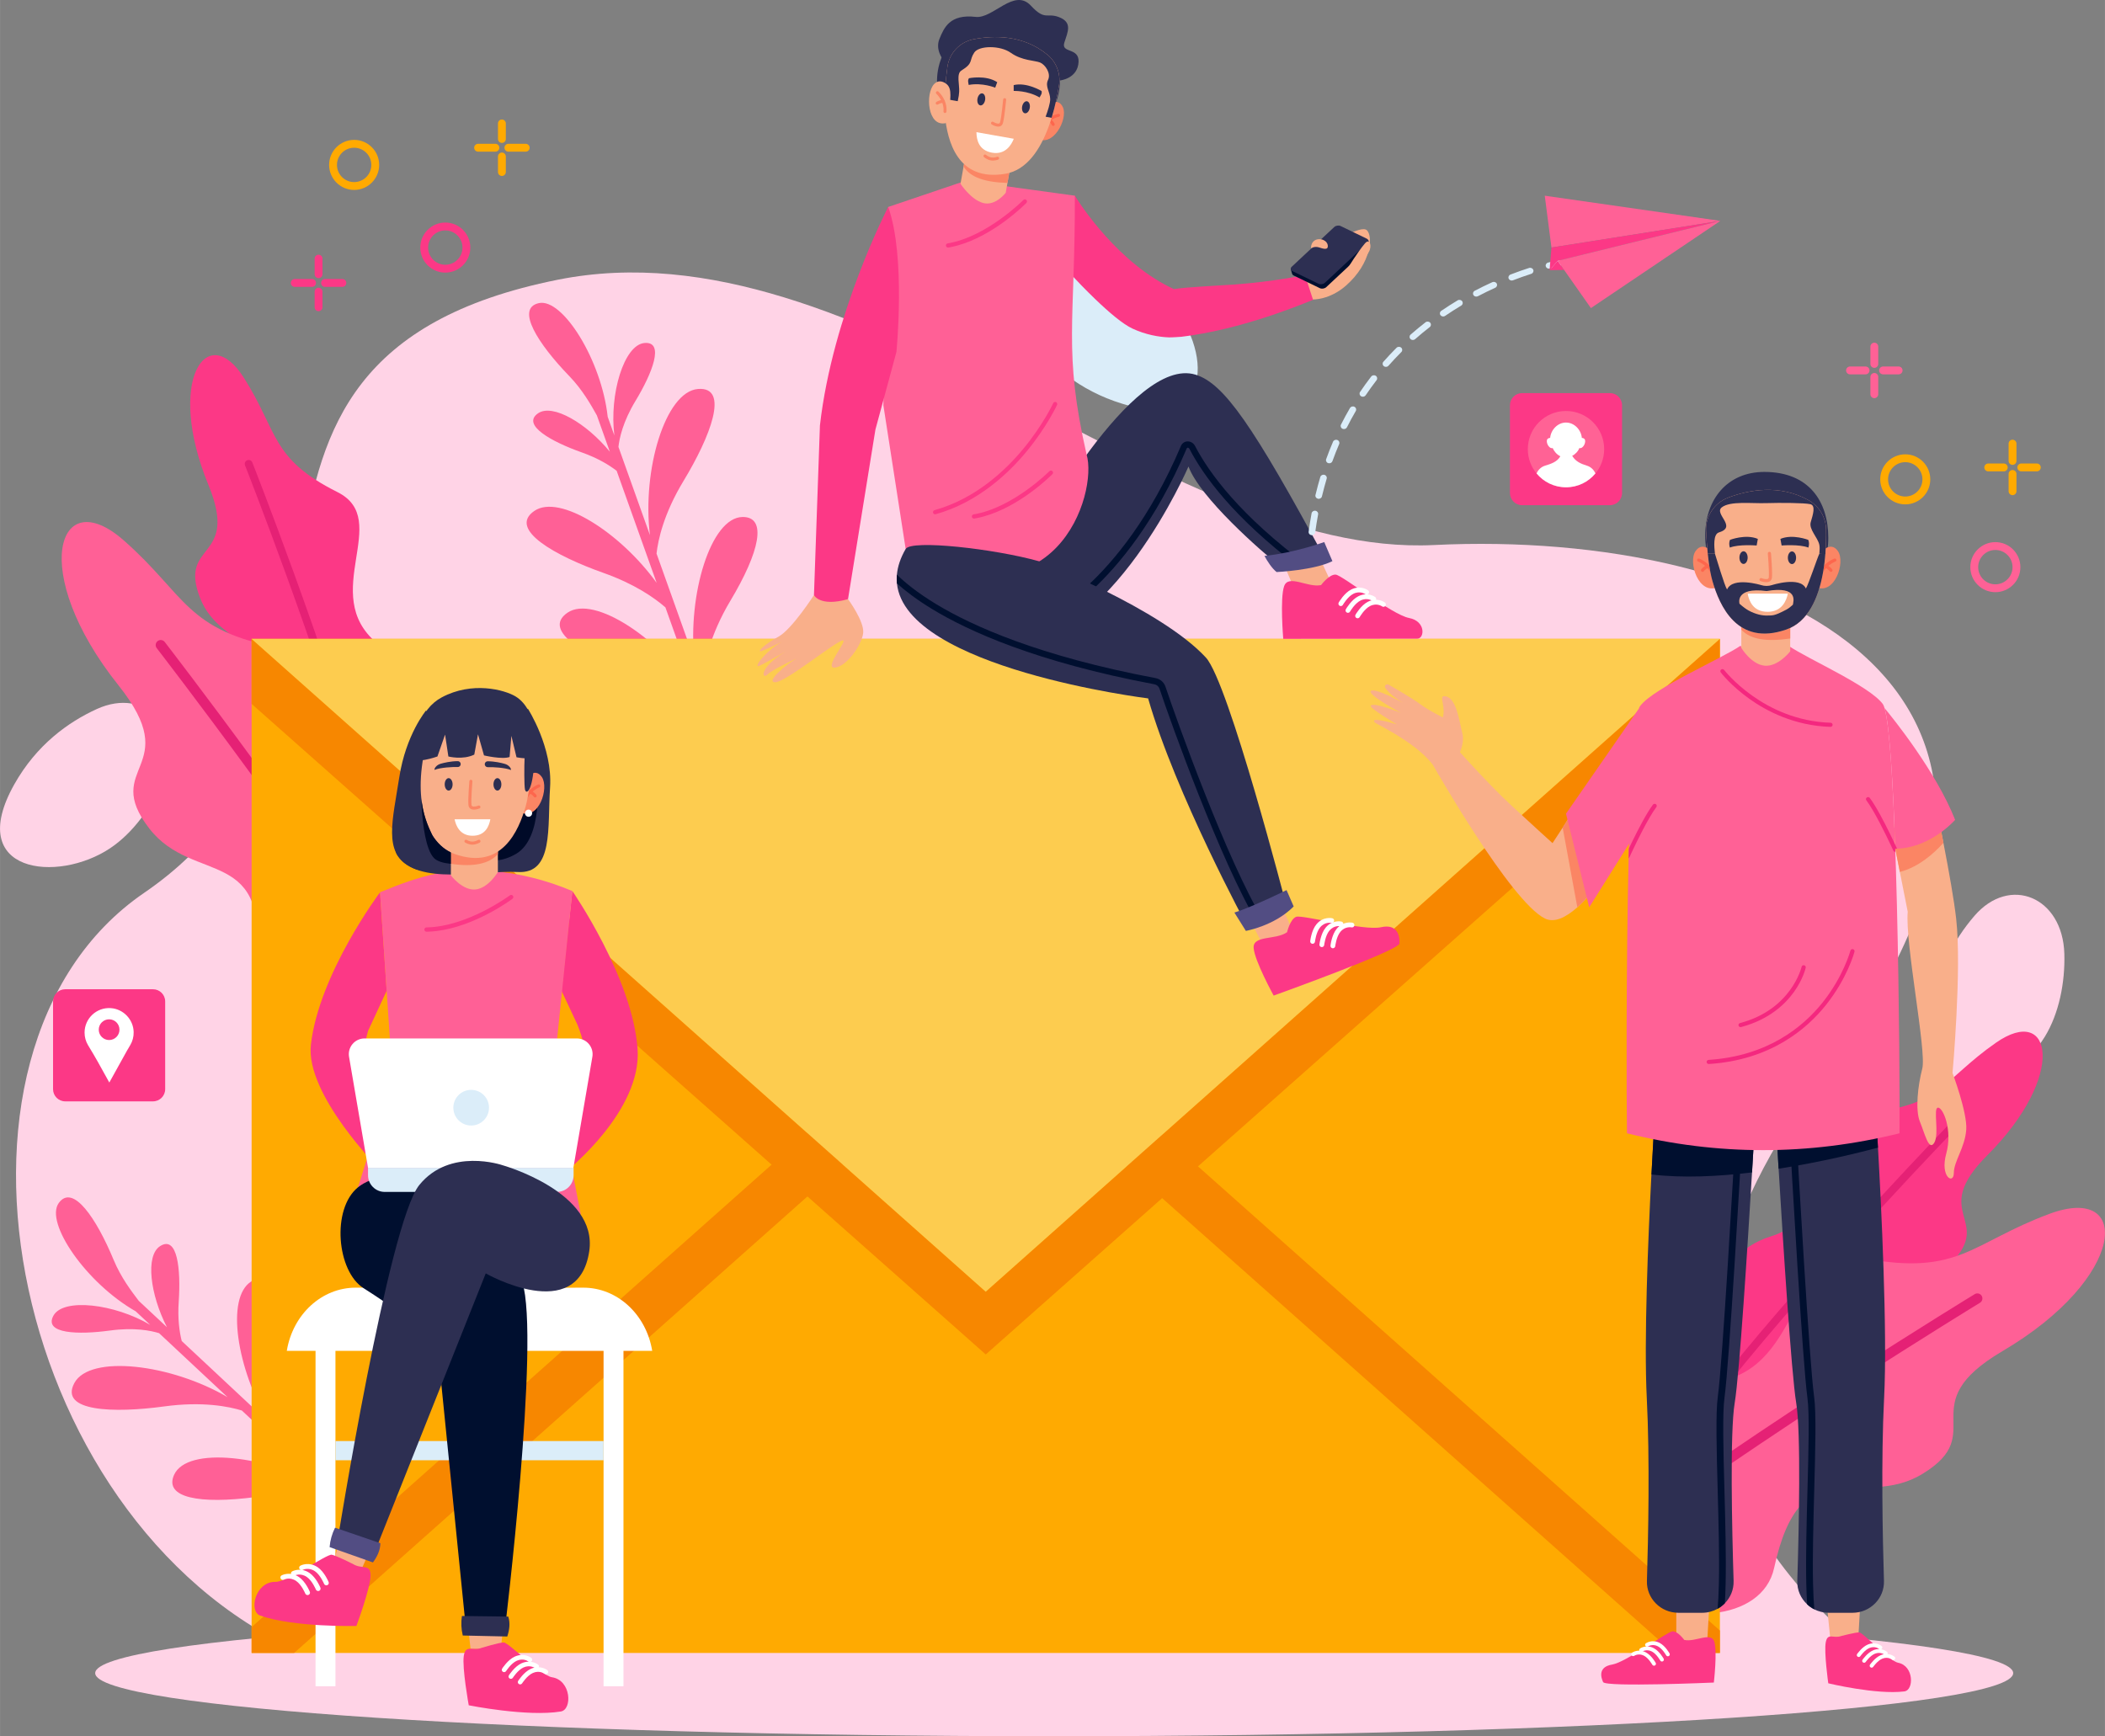
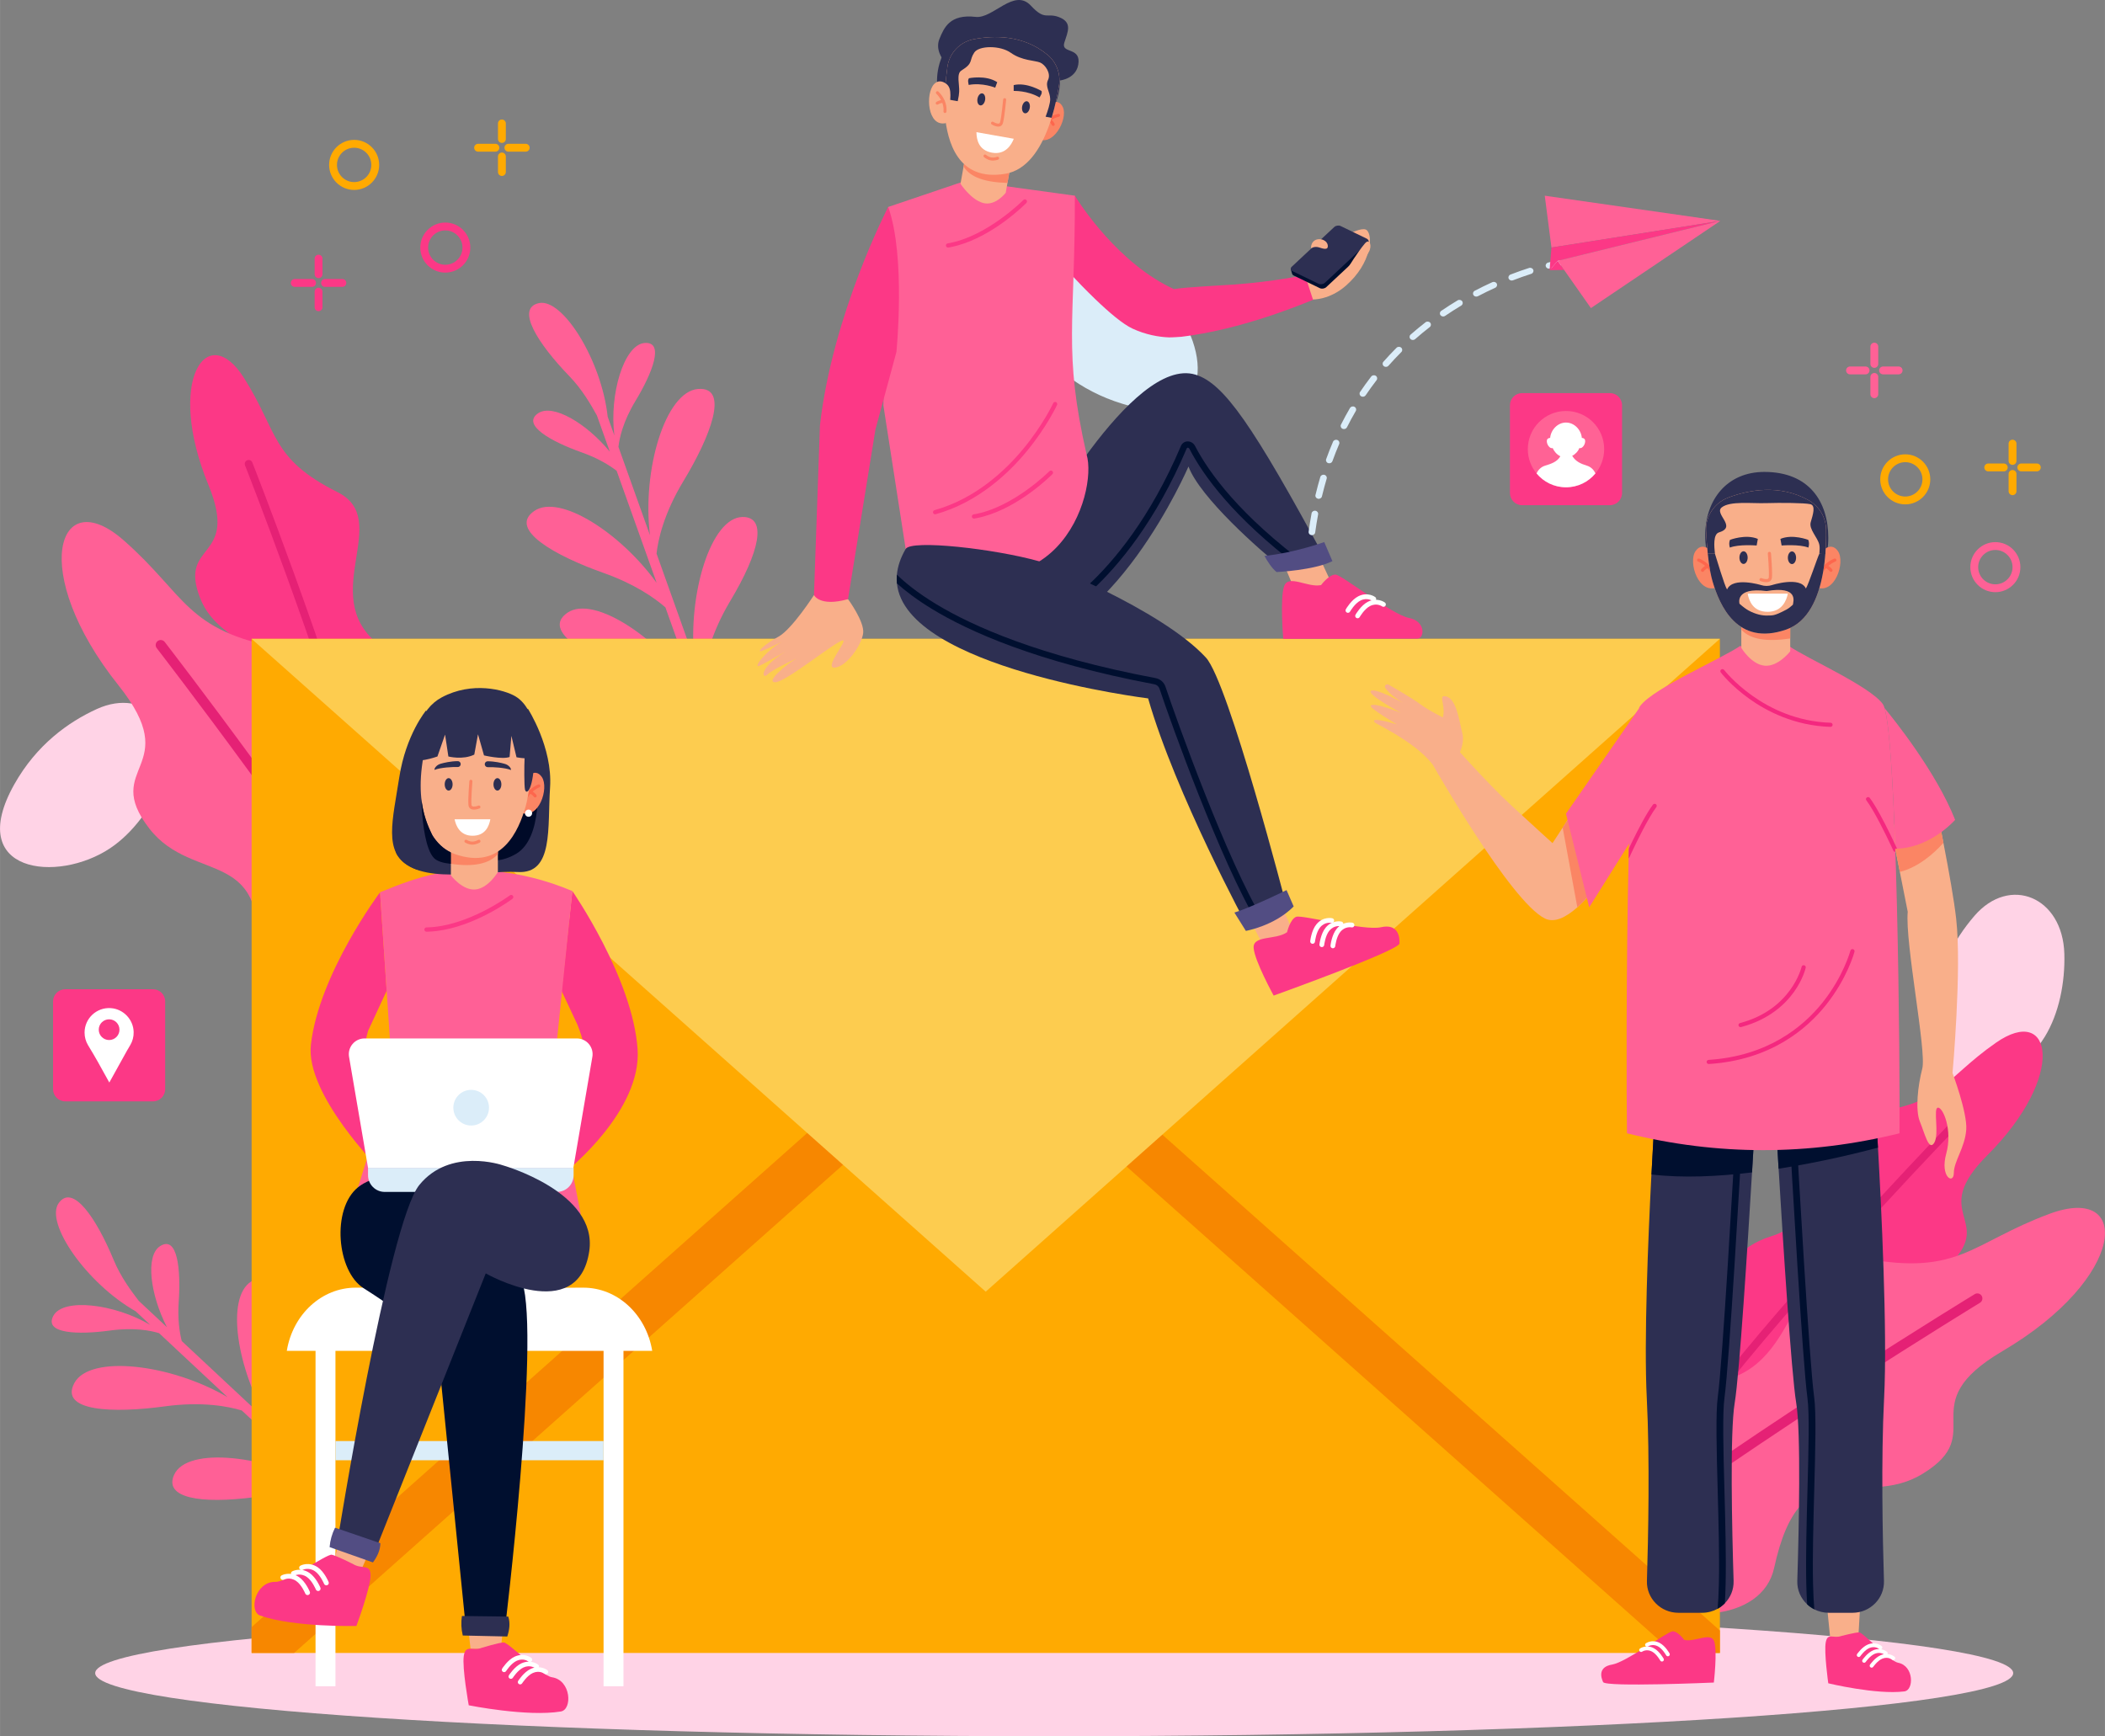
<svg xmlns="http://www.w3.org/2000/svg" xml:space="preserve" width="6.334in" height="5.225in" version="1.1" style="shape-rendering:geometricPrecision; text-rendering:geometricPrecision; image-rendering:optimizeQuality; fill-rule:evenodd; clip-rule:evenodd" viewBox="0 0 6333.62 5224.86">
  <rect x="0" y="0" width="6333.62" height="5224.86" fill="#808080" stroke="none" />
  <defs>
    <style type="text/css">
   
    .fil18 {fill:#000A28;fill-rule:nonzero}
    .fil11 {fill:#000F2F;fill-rule:nonzero}
    .fil13 {fill:#1F2131;fill-rule:nonzero}
    .fil10 {fill:#2D2F52;fill-rule:nonzero}
    .fil12 {fill:#524D83;fill-rule:nonzero}
    .fil1 {fill:#DBEDF9;fill-rule:nonzero}
    .fil3 {fill:#E52175;fill-rule:nonzero}
    .fil17 {fill:#F4287F;fill-rule:nonzero}
    .fil6 {fill:#F78700;fill-rule:nonzero}
    .fil8 {fill:#F9AF8A;fill-rule:nonzero}
    .fil14 {fill:#FB8564;fill-rule:nonzero}
    .fil2 {fill:#FC3886;fill-rule:nonzero}
    .fil15 {fill:#FD664D;fill-rule:nonzero}
    .fil7 {fill:#FDCC4F;fill-rule:nonzero}
    .fil4 {fill:#FF6096;fill-rule:nonzero}
    .fil16 {fill:#FF6196;fill-rule:nonzero}
    .fil19 {fill:#FF6295;fill-rule:nonzero}
    .fil5 {fill:#FFAA01;fill-rule:nonzero}
    .fil0 {fill:#FFD3E6;fill-rule:nonzero}
    .fil9 {fill:white;fill-rule:nonzero}
   
  </style>
  </defs>
  <g id="DESIGNED_x0020_BY_x0020_FREEPIK">
    <g id="_864431728">
      <g>
        <g>
-           <path class="fil0" d="M5641.78 4988.22c-315.58,-239.76 -855.31,-834.73 -144.56,-1768.7 878.95,-1154.96 -173.67,-1628.81 -1182.63,-1579.36 -811.72,39.79 -1725.24,-980.69 -2636.54,-798.3 -1209.56,242.08 -424.18,1283.69 -1244.3,1844.87 -699.42,478.59 -399.13,1936.85 511.15,2301.49l4696.87 0z" />
-         </g>
+           </g>
        <path class="fil0" d="M6211.37 2870.22c-4.87,-171.27 -164.41,-237.7 -270.91,-113.72 -61.09,71.13 -119.33,173.16 -130.22,309.61 -24.38,305.35 242.76,216.87 342.59,53.38 42.58,-69.74 61.01,-162.7 58.55,-249.28z" />
        <path class="fil1" d="M3271.67 781.39c-168.35,-31.86 -267.35,109.8 -169,240.33 56.42,74.89 143.64,153.59 274.61,193.41 293.08,89.1 263.76,-190.78 125.39,-323.26 -59.02,-56.5 -145.9,-94.38 -231,-110.48z" />
        <path class="fil0" d="M489.21 2350.6c67.36,-157.54 -49.65,-284.72 -198.31,-216.79 -85.28,38.97 -180.92,107.2 -248,226.52 -150.12,267.02 129.51,298.65 288.67,192.05 67.89,-45.46 123.58,-122.15 157.63,-201.78z" />
      </g>
      <g>
        <path class="fil0" d="M6057.46 5034.9c0,104.91 -1291.91,189.96 -2885.56,189.96 -1593.65,0 -2885.56,-85.05 -2885.56,-189.96 0,-104.91 1291.91,-189.96 2885.56,-189.96 1593.65,0 2885.56,85.05 2885.56,189.96z" />
      </g>
      <g>
        <g>
          <g>
            <g>
              <path class="fil2" d="M5979.7 3476.47c-176.68,176.61 20.39,191.58 -109.24,324.96 -118.16,121.57 -292.52,3.24 -280.92,300.17 2.54,64.95 -44.73,113.15 -111.05,137.83 -109.12,40.6 -215.88,3.05 -281.63,-71.6 -5.35,-6.02 -10.43,-12.32 -15.19,-18.86 -49.9,-68.1 -68.1,-160.38 -31.12,-251.86 30,-74.22 83.13,-147.23 177.28,-176.33 220.89,-68.28 98.28,-360.84 284.99,-373.68 225.17,-15.5 233.24,-98.08 393.04,-209.41 169.39,-118.03 213.27,99.45 -26.17,338.78z" />
            </g>
            <g>
              <g>
                <path class="fil3" d="M5900.5 3379.97c-4.94,5.09 -414.59,427.45 -703.62,787.85 -5.35,-6.02 -10.43,-12.32 -15.19,-18.86 289.82,-360.61 696.91,-780.38 701.87,-785.47 4.55,-4.68 12.03,-4.78 16.71,-0.23 4.68,4.55 4.78,12.04 0.23,16.71z" />
              </g>
            </g>
          </g>
          <g>
            <g>
              <path class="fil4" d="M6025.06 4066.05c-276.79,162.94 -36.31,245.04 -240.61,369.32 -186.23,113.28 -365.17,-90.17 -446.34,283.18 -17.76,81.67 -92.12,126.43 -182.61,135.8 -148.9,15.4 -269.7,-65.73 -327.51,-179.81 -4.72,-9.21 -9.01,-18.7 -12.83,-28.37 -40.19,-100.83 -33.12,-221.57 42.37,-323.53 61.24,-82.72 150.89,-156.5 277.46,-162.4 296.94,-13.85 238.54,-417.51 475.08,-373.37 285.27,53.22 321.91,-46.98 556.68,-134.1 248.86,-92.37 233.45,192.48 -141.67,413.28z" />
            </g>
            <g>
              <g>
                <path class="fil3" d="M5957.54 3920.43c-7.78,4.74 -653.72,398.57 -1129.56,754.11 -4.72,-9.21 -9.01,-18.7 -12.83,-28.37 476.89,-355.54 1118.8,-746.97 1126.61,-751.7 7.17,-4.36 16.52,-2.07 20.87,5.09 4.36,7.17 2.07,16.52 -5.09,20.88z" />
              </g>
            </g>
          </g>
        </g>
        <g>
          <g>
            <g>
              <path class="fil2" d="M626.88 1458.88c94.97,231.05 -92.65,168.93 -24.43,341.95 62.19,157.72 268.68,115.72 143.55,385.24 -27.37,58.96 -2.33,121.65 49.35,169.98 85.05,79.51 198.03,86 287.47,42.46 7.25,-3.49 14.37,-7.35 21.29,-11.56 72.29,-43.61 124.65,-121.75 125.77,-220.41 0.92,-80.04 -19.97,-167.9 -95.64,-231.03 -177.52,-148.13 48.36,-370.84 -118.98,-454.64 -201.8,-101.07 -177.43,-180.38 -281.98,-344.7 -110.83,-174.19 -235.13,9.58 -106.41,322.7z" />
            </g>
            <g>
              <g>
                <path class="fil3" d="M737.16 1400.36c2.59,6.59 217.85,554.2 345.67,998.15 7.25,-3.49 14.37,-7.35 21.29,-11.56 -128.48,-444.44 -342.36,-988.67 -344.98,-995.28 -2.39,-6.07 -9.26,-9.05 -15.33,-6.65 -6.07,2.4 -9.05,9.26 -6.65,15.33z" />
              </g>
            </g>
          </g>
          <g>
            <g>
              <path class="fil4" d="M356.44 2062.41c200.3,251.09 -53.65,241.84 92.76,430.92 133.46,172.34 373.28,46.27 315.69,423.96 -12.6,82.62 40.86,151.01 122.03,192.09 133.57,67.58 275.38,34.98 370.14,-50.92 7.7,-6.92 15.09,-14.25 22.12,-21.91 73.57,-79.82 110.11,-195.11 76.04,-317.31 -27.64,-99.14 -85.01,-200.08 -201.11,-250.82 -272.39,-119.04 -73.6,-475.18 -310.3,-518.48 -285.45,-52.23 -283.87,-158.9 -472.01,-324.16 -199.43,-175.19 -286.81,96.35 -15.36,436.62z" />
            </g>
            <g>
              <g>
                <path class="fil3" d="M471.54 1950.52c5.57,7.21 468.14,605.84 785.52,1107.94 7.7,-6.92 15.09,-14.25 22.12,-21.91 -318.35,-502.48 -778.02,-1097.43 -783.62,-1104.65 -5.14,-6.63 -14.69,-7.83 -21.32,-2.7 -6.63,5.14 -7.84,14.69 -2.7,21.31z" />
              </g>
            </g>
          </g>
        </g>
        <g>
          <path class="fil4" d="M1707.38 1843.83c80.69,-55.26 282.77,81.04 388.44,246.53l-93.74 -262.62c-33.93,-29.43 -93.32,-70.72 -186.15,-103.61 -144.35,-51.17 -289.04,-131.31 -208.2,-186.66 75.76,-51.88 258.5,65.09 368.02,216.53l-120.39 -337.24c-22.39,-17.23 -56.48,-38.15 -105.19,-55.42 -90.98,-32.24 -182.16,-82.75 -131.21,-117.64 44.21,-30.28 146.25,30.69 215.92,115.67l-39.02 -109.31c-17.84,-31.75 -43.22,-77.13 -83.22,-118.52 -92.68,-95.89 -162.76,-203.76 -91.28,-219.39 71.55,-15.65 188.63,172.26 207.06,342.03l20.08 56.25c-15.59,-123.49 28.8,-272.98 90.71,-278.28 61.52,-5.26 22.93,91.57 -27.06,174.14 -38.06,62.85 -48.56,112.72 -51.38,138.52l94.83 265.67c-24.13,-195.61 46.18,-431.51 144.14,-439.89 97.62,-8.35 36.39,145.3 -42.93,276.31 -59.94,99 -76.83,177.74 -81.44,218.95l113.72 318.58c-20.16,-193.3 48.98,-427.91 145.42,-428.67 74.35,-0.59 51.59,104.39 -37.22,252.58 -60.35,100.71 -79.65,191.15 -85.83,238.77l53.57 150.06c-8.97,6.35 -18.31,9.67 -27.57,9.85l-21.31 -59.71c-30.11,-29.12 -92.82,-78.62 -200.58,-116.81 -144.35,-51.17 -289.03,-131.31 -208.2,-186.66z" />
        </g>
        <g>
          <path class="fil4" d="M997.41 4069.48c-82.78,52.07 -38.05,291.69 71.79,454.44l-203.7 -190.42c-13.52,-42.83 -27.79,-113.74 -21.08,-212 10.44,-152.8 -5.59,-317.41 -88.52,-265.24 -77.72,48.89 -43.04,263.07 52.39,423.77l-261.6 -244.53c-6.91,-27.4 -12.56,-67 -9.04,-118.55 6.58,-96.3 -3.52,-200.04 -55.78,-167.16 -45.36,28.54 -29.97,146.4 20.31,244.11l-84.79 -79.26c-22.04,-29 -53.59,-70.33 -75.67,-123.48 -51.15,-123.16 -122.27,-230.34 -165.02,-170.96 -42.8,59.43 83.08,241.56 231.53,325.96l43.63 40.78c-107.11,-63.39 -261.93,-82.09 -291.41,-27.39 -29.28,54.36 74.91,57.44 170.54,44.39 72.8,-9.93 122.73,0.25 147.53,7.92l206.07 192.63c-169.9,-99.91 -414.31,-129.17 -460.94,-42.61 -46.46,86.25 118.86,91.15 270.6,70.44 114.67,-15.65 193.64,0.16 233.28,12.3l247.11 231c-169.35,-95.34 -412.11,-125.16 -451.15,-36.97 -30.09,67.99 75.28,88.84 246.56,66.26 116.4,-15.34 207.06,2.9 253.21,16.17l116.4 108.81c9.4,-5.71 16.15,-12.96 20,-21.39l-46.32 -43.3c-14.75,-39.2 -35.24,-116.43 -27.45,-230.48 10.44,-152.8 -5.59,-317.41 -88.52,-265.24z" />
        </g>
      </g>
      <g>
        <polygon class="fil5" points="5174.94,1922.44 5174.94,4974.22 756.98,4974.22 756.98,1922.44 " />
-         <polygon class="fil6" points="5174.81,1922.56 5174.81,2118.21 2965.98,4075.97 756.99,2118.21 756.99,1922.56 2965.83,3887.05 " />
        <g>
          <polygon class="fil6" points="2540.35,3501.8 884.94,4974.22 756.98,4974.22 756.98,4896.43 2445.19,3394.87 " />
        </g>
        <g>
          <g>
            <polygon class="fil6" points="5174.94,4906.76 5174.94,4974.22 5035.41,4974.22 3380,3501.8 3475.16,3394.87 " />
          </g>
        </g>
        <g>
          <polygon class="fil7" points="756.85,1922.43 2965.84,3887.05 5174.82,1922.43 " />
        </g>
      </g>
      <g>
        <g>
          <g>
            <polygon class="fil8" points="3956.08,1647.59 4012.45,1768.22 3893.27,1770.07 3847.3,1660.29 " />
            <g>
              <g>
                <g>
                  <path class="fil2" d="M3974.93 1760.67c0,0 24.47,-32.88 43.91,-31.47 19.44,1.41 169.4,120.63 220.78,130.48 51.38,9.85 46.61,62.19 25.11,62.19 -61.92,0 -403.61,0.57 -403.61,0.57 0,0 -10.33,-122.23 2.75,-158.69 13.08,-36.45 70.89,5.55 111.07,-3.07z" />
                </g>
                <g>
                  <g>
                    <g>
                      <path class="fil9" d="M4057.82 1843.86c-1.82,0.55 -3.85,0.38 -5.63,-0.63 -3.46,-1.97 -4.66,-6.36 -2.7,-9.81 0.66,-1.15 16.35,-28.4 37.47,-39.04 28.09,-14.19 50.01,1.69 50.93,2.37 3.19,2.37 3.86,6.87 1.49,10.07 -2.37,3.19 -6.88,3.86 -10.07,1.48 -0.59,-0.43 -15.85,-11.14 -35.86,-1.07 -17.21,8.67 -31.3,33.08 -31.44,33.32 -0.95,1.67 -2.48,2.81 -4.19,3.32z" />
                    </g>
                  </g>
                  <g>
                    <g>
-                       <path class="fil9" d="M4036.36 1823.6c-1.81,0.54 -3.84,0.37 -5.62,-0.64 -3.45,-1.97 -4.66,-6.36 -2.69,-9.82 0.66,-1.15 16.35,-28.41 37.46,-39.05 28.12,-14.2 50,1.69 50.93,2.37 3.19,2.37 3.86,6.87 1.48,10.07 -2.36,3.19 -6.87,3.86 -10.07,1.48 -0.6,-0.43 -15.86,-11.14 -35.86,-1.07 -17.28,8.71 -31.3,33.07 -31.44,33.32 -0.95,1.67 -2.48,2.82 -4.19,3.33z" />
-                     </g>
+                       </g>
                  </g>
                  <g>
                    <g>
                      <path class="fil9" d="M4086.89 1860.31c-1.82,0.54 -3.85,0.37 -5.63,-0.64 -3.45,-1.97 -4.66,-6.36 -2.69,-9.82 0.66,-1.15 16.35,-28.41 37.47,-39.05 28.11,-14.2 50,1.69 50.93,2.37 3.19,2.37 3.85,6.88 1.48,10.07 -2.36,3.19 -6.87,3.86 -10.07,1.48 -0.6,-0.43 -15.87,-11.14 -35.86,-1.07 -17.28,8.71 -31.3,33.07 -31.44,33.32 -0.96,1.68 -2.48,2.82 -4.19,3.33z" />
                    </g>
                  </g>
                </g>
              </g>
            </g>
          </g>
          <g>
            <g>
              <g>
                <g>
                  <g>
                    <path class="fil10" d="M3990.03 1686.91l-52.8 17.22 -29.35 1.74 -50.44 2.95c-66.65,-52.71 -246.44,-211.34 -281.47,-304.88 0,0 -231.34,537.96 -551.17,537.96 -20.75,0 34.09,-267.69 86.23,-323.36 0,0 294.8,-549.43 485.92,-491.11 85.58,26.13 172.16,150.72 393.09,559.48z" />
                  </g>
                </g>
              </g>
            </g>
            <g>
              <path class="fil11" d="M3937.23 1704.13l-29.35 1.74c-196.19,-148.56 -287.08,-274.36 -328.92,-354.94 -1.44,-2.8 -3.79,-3.71 -5.38,-3.67 -1.36,0.04 -2.35,0.8 -2.99,2.39 -93.95,221.15 -206.69,353.88 -284.73,426.32 -85.05,78.92 -147.26,104.93 -149.84,106.03l-3.6 -8.79 -3.59 -8.74c0.61,-0.27 62.33,-26.21 145.07,-103.23 76.42,-71.11 186.92,-201.54 279.28,-419.01 3.52,-8.37 10.91,-13.56 19.69,-13.9 9.47,-0.38 18.33,5.07 22.91,13.86 42.19,81.27 135.65,209.68 341.46,361.94z" />
            </g>
            <path class="fil12" d="M3804.54 1672.85c8.39,15.7 22.82,37.87 36.6,48.59 0,0 112.98,-5.22 167.92,-32.82l-24.65 -57.43c0,0 -89.94,32.82 -179.87,41.66z" />
          </g>
        </g>
        <g>
          <g>
            <g>
              <path class="fil2" d="M3952.41 901.67c-160.65,65.43 -289.06,98.33 -398.33,111.87 0,0 -0.07,-0.04 -0.22,-0.04 -1.41,0.04 -27.12,2.13 -37.01,1.74 -29.43,-1.01 -69.3,-7.69 -109.67,-26.54 -28.74,-13.43 -69.83,-48.13 -112.81,-89.52 -53.22,-51.35 -109.34,-112.95 -148.15,-156.97 -30.19,-34.2 -49.94,-57.78 -49.94,-57.78 26.8,-39.87 86.12,-76.12 137.76,-95.51 0,0 107.75,179.43 271,267.54 8.89,4.84 17.94,9.31 27.15,13.47 37.19,-6.03 137.83,-10.62 181.45,-13.72 118.26,-8.42 214.82,-28.93 214.82,-28.93l23.94 74.39z" />
            </g>
          </g>
          <g>
            <g>
              <g>
                <path class="fil8" d="M3924.4 821.36c0,0 22.37,-56.5 52.8,-72.63 30.43,-16.13 117.06,-72.91 135.54,-55.91 18.49,16.99 14.67,98.58 -62.98,166.77 -49.46,43.44 -99.3,41.61 -99.3,41.61l-26.07 -79.83z" />
              </g>
              <g>
                <g>
                  <path class="fil11" d="M4118.28 744.72l-127.85 119.44c-4.8,4.52 -13.48,5.81 -19.41,2.94l-78.36 -37.88c-2.43,-1.19 -4.03,-2.89 -4.7,-4.81l-0.18 -0.63 -3.84 -13.09 20.78 -7.88 201.15 -76.4 10.9 -4.11 4.09 13.83 0.31 0.96c0.06,0.11 0.07,0.21 0.04,0.34 0.46,2.43 -0.51,5.07 -2.93,7.3z" />
                </g>
                <g>
                  <path class="fil13" d="M4105.87 726.4l-201.15 76.4 113.77 -106.31c4.79,-4.47 13.48,-5.81 19.37,-2.95l68.02 32.86z" />
                </g>
                <g>
                  <g>
                    <path class="fil10" d="M3967.12 853.82l-78.39 -37.91c-5.91,-2.86 -6.81,-8.8 -2.02,-13.28l127.86 -119.44c4.79,-4.48 13.46,-5.79 19.37,-2.93l78.39 37.91c5.91,2.86 6.81,8.8 2.02,13.28l-127.85 119.44c-4.8,4.48 -13.47,5.79 -19.38,2.93z" />
                  </g>
                </g>
                <g>
                  <path class="fil10" d="M3976.63 832.42l-60.73 -29.37c-5.91,-2.86 -6.81,-8.81 -2.02,-13.28l99.43 -92.9c4.8,-4.48 13.47,-5.79 19.38,-2.93l60.73 29.37c5.91,2.86 6.81,8.8 2.02,13.28l-99.44 92.89c-4.79,4.48 -13.46,5.79 -19.37,2.93z" />
                </g>
                <g>
                  <path class="fil13" d="M4121.26 737.39l-0.06 0.03c0.04,-0.13 0.02,-0.23 -0.04,-0.34l0.09 0.31z" />
                </g>
              </g>
              <g>
                <path class="fil8" d="M3975.02 720.14c0,0 18.21,2.84 20.06,18.5 1.85,15.66 -15.08,9.43 -25.98,5.98 -10.89,-3.44 -20.7,0.01 -22.2,1.78 -4.76,5.61 -3.94,-30.9 28.12,-26.26z" />
              </g>
              <g>
                <path class="fil8" d="M4056.43 805.18c0,0 28.58,-46.97 50.48,-72.62 14.59,-17.09 22.04,7.7 12.05,24.98 -9.99,17.29 -29.68,52.5 -62.53,47.64z" />
              </g>
            </g>
          </g>
        </g>
        <g>
          <g>
            <g>
              <g>
                <g>
                  <path class="fil4" d="M2725 1651.92l-63.34 -408.3 -3.76 -24.19 0.43 -18.24 14.12 -578.41 160.47 -54.24 8.59 -2.93 36.04 -12.2 28.56 -9.64 169.43 23.33 27.59 3.79 9.71 1.34 121.22 16.68c1.12,383.45 -35.68,466.29 35.17,778.2 35.68,117.65 -95.19,534.32 -544.24,284.8z" />
                </g>
              </g>
            </g>
          </g>
          <g>
            <g>
              <path class="fil2" d="M2815.22 1547.46c0,-0 0.02,-0 0.03,-0.01 126.88,-35.43 219.45,-123 274.76,-190.23 59.81,-72.7 90.21,-138.08 90.51,-138.73 1.46,-3.18 0.07,-6.94 -3.11,-8.41 -3.19,-1.46 -6.94,-0.07 -8.41,3.1 -0.29,0.64 -30.15,64.78 -89.02,136.26 -54.12,65.72 -144.57,151.29 -268.15,185.8 -3.37,0.94 -5.34,4.44 -4.4,7.81 0.94,3.37 4.42,5.33 7.78,4.41z" />
            </g>
          </g>
          <g>
            <g>
              <path class="fil2" d="M2959.46 1554.28c110.24,-30.26 202.92,-123.26 207.13,-127.52 2.46,-2.49 2.43,-6.51 -0.06,-8.96 -2.49,-2.46 -6.5,-2.42 -8.96,0.06 -1.09,1.1 -110.16,110.48 -228.1,130.09 -3.51,0.55 -5.79,3.85 -5.21,7.29 0.57,3.46 3.84,5.79 7.29,5.22 9.41,-1.56 18.73,-3.65 27.93,-6.18z" />
            </g>
          </g>
          <g>
            <g>
              <path class="fil2" d="M2881.44 738.69c110.16,-30.54 202.61,-123.76 206.8,-128.04 2.45,-2.5 2.41,-6.51 -0.09,-8.96 -2.5,-2.45 -6.51,-2.41 -8.96,0.08 -1.09,1.1 -109.88,110.76 -227.78,130.66 -3.51,0.56 -5.78,3.86 -5.19,7.31 0.58,3.45 3.85,5.78 7.3,5.2 9.4,-1.59 18.72,-3.7 27.91,-6.25z" />
            </g>
          </g>
        </g>
        <g>
          <g>
            <polygon class="fil8" points="3848.13,2708.63 3892.49,2807.39 3801.52,2846.52 3748.6,2744.52 " />
            <g>
              <g>
                <g>
                  <path class="fil2" d="M3872.63 2805.29c0,0 9.31,-39.92 27.69,-46.39 18.38,-6.47 203.48,42.94 254.51,31.45 51.04,-11.49 56.99,27.17 56.08,48.66 -0.91,21.48 -378.64,156.99 -378.64,156.99 0,0 -57.68,-104.88 -60.24,-143.52 -2.57,-38.64 67.21,-23.22 100.6,-47.18z" />
                </g>
                <g>
                  <g>
                    <g>
                      <path class="fil9" d="M3981.84 2848.46c-1.45,1.22 -3.38,1.88 -5.41,1.66 -3.95,-0.43 -6.81,-3.97 -6.39,-7.92 0.14,-1.33 3.64,-32.57 18.76,-50.76 20.09,-24.23 46.52,-18.42 47.63,-18.16 3.87,0.89 6.28,4.76 5.38,8.64 -0.89,3.87 -4.76,6.28 -8.64,5.38 -0.72,-0.15 -18.98,-3.88 -33.31,13.34 -12.31,14.82 -15.48,42.82 -15.51,43.1 -0.21,1.91 -1.15,3.57 -2.52,4.72z" />
                    </g>
                  </g>
                  <g>
                    <g>
                      <path class="fil9" d="M3954.08 2838.45c-1.44,1.22 -3.37,1.87 -5.41,1.66 -3.95,-0.43 -6.81,-3.97 -6.39,-7.92 0.14,-1.32 3.64,-32.57 18.75,-50.76 20.11,-24.25 46.52,-18.43 47.63,-18.16 3.87,0.89 6.28,4.76 5.38,8.64 -0.89,3.87 -4.76,6.28 -8.64,5.38 -0.72,-0.15 -18.99,-3.88 -33.31,13.34 -12.36,14.89 -15.48,42.82 -15.51,43.11 -0.2,1.91 -1.15,3.57 -2.51,4.73z" />
                    </g>
                  </g>
                  <g>
                    <g>
                      <path class="fil9" d="M4015.07 2851.93c-1.45,1.23 -3.38,1.88 -5.41,1.66 -3.95,-0.43 -6.81,-3.97 -6.39,-7.93 0.14,-1.32 3.64,-32.57 18.75,-50.76 20.1,-24.25 46.52,-18.43 47.64,-18.16 3.87,0.89 6.28,4.76 5.38,8.63 -0.89,3.87 -4.76,6.29 -8.64,5.38 -0.72,-0.15 -18.99,-3.88 -33.31,13.34 -12.36,14.89 -15.48,42.82 -15.51,43.11 -0.21,1.91 -1.15,3.57 -2.51,4.73z" />
                    </g>
                  </g>
                </g>
              </g>
            </g>
          </g>
          <g>
            <g>
              <g>
                <g>
                  <g>
                    <g>
                      <path class="fil10" d="M3871.04 2727.78c-9.43,10.72 -38.55,26.96 -70.28,41.17 -5.75,2.61 -11.66,5.11 -17.49,7.53 -10.3,4.24 -20.52,8.11 -30.14,11.4 0,0 -215.81,-397.77 -298.63,-686.21 0,0 -730.47,-90.2 -755.77,-346.04 -0.87,-8.56 -0.91,-17.3 -0.11,-26.28 2.16,-24.39 10.61,-50.14 26.39,-77.4 16.67,-28.7 266.67,-0.72 401.75,37.19 0,0 366.19,142.65 501.56,289.62 68.54,74.37 242.73,749.03 242.73,749.03z" />
                    </g>
                  </g>
                </g>
              </g>
              <g>
                <path class="fil11" d="M3800.75 2768.94c-5.75,2.61 -11.66,5.11 -17.49,7.53 -109.14,-180.63 -260.69,-602.63 -294.46,-703.93 -2.27,-6.85 -8.15,-11.96 -15.34,-13.33 -354.9,-66.72 -559.39,-159.81 -668.44,-226.15 -48.06,-29.23 -82.37,-55.89 -106.3,-77.44 -0.87,-8.56 -0.91,-17.3 -0.11,-26.28 23.22,22.69 60.7,53.96 118.42,88.84 107.66,65.1 309.54,156.55 659.96,222.44 13.93,2.62 25.33,12.57 29.8,25.94 33.78,101.37 185.93,525.26 293.97,702.38z" />
              </g>
            </g>
            <path class="fil12" d="M3714.15 2746.19l34.45 55.11c0,0 85.82,-14.83 143.89,-73.53l-21.46 -49.23c0,0 -104.39,51.46 -156.89,67.64z" />
          </g>
        </g>
        <g>
          <path class="fil8" d="M2551.54 1802.93c0,0 49.71,67.4 45.61,102.29 -4.1,34.88 -49.12,100.6 -85.09,103.77 -35.98,3.17 41.34,-84.46 23.09,-81.63 -22.09,3.42 -171.18,125.74 -202.64,125.74 -31.47,0 37.02,-56.85 63.7,-71.22 0,0 -70.54,31.55 -86.96,47.96 -16.41,16.41 -28.33,-18.8 53.74,-68.72 0,0 -75.28,42.73 -80.41,43.42 -16.74,2.23 31.03,-53.78 72.17,-74.04 0,0 -60.35,29.39 -66.48,29.52 -8.48,0.18 9.72,-19.57 54.51,-44.4 40.3,-22.33 106.31,-124.88 106.31,-124.88l102.46 12.19z" />
          <g>
            <path class="fil2" d="M2672.45 622.8c0,0 -167.31,321.37 -205.42,657.52l-17.95 510.43c0,0 17.2,36.37 102.46,12.19l82.47 -510.36 63.19 -233.52c0,0 28.72,-287.37 -24.75,-436.25z" />
          </g>
        </g>
        <g>
          <path class="fil10" d="M3186.35 275.31c-17.77,100.55 -113.69,167.65 -214.24,149.88 -100.55,-17.78 -167.65,-113.69 -149.88,-214.24 17.78,-100.55 113.7,-167.65 214.24,-149.88 100.55,17.78 167.65,113.7 149.87,214.24z" />
          <path class="fil10" d="M3189.14 242.15c0,0 54.07,-5.12 56.12,-56.36 1.74,-43.61 -53.17,-24.84 -42.88,-57.35 10.28,-32.51 25.4,-61.04 -16.19,-76.97 -36.37,-13.94 -41.57,11.76 -84.41,-34.43 -50.61,-54.57 -113.6,39.94 -166.29,33.8 -77.72,-9.06 -95.11,32.72 -108.83,66.19 -13.72,33.46 11.58,63.1 11.58,63.1l350.9 62.03z" />
          <g>
            <path class="fil14" d="M3146.76 320.85c0,0 35.63,-33.35 51.46,2.23 15.82,35.59 -31.09,124.14 -79.54,91.93l28.08 -94.17z" />
            <g>
              <g>
                <path class="fil15" d="M3135.27 388.03c1.94,0.34 3.95,-0.63 4.84,-2.49 13.26,-27.55 45.37,-34 45.69,-34.06 2.44,-0.47 4.05,-2.82 3.58,-5.27 -0.46,-2.44 -2.82,-4.05 -5.26,-3.59 -1.5,0.28 -36.87,7.28 -52.14,39.01 -1.07,2.24 -0.13,4.93 2.11,6.01 0.38,0.19 0.77,0.31 1.17,0.38z" />
              </g>
            </g>
            <g>
              <g>
                <path class="fil15" d="M3168.17 378.78c0.82,0.15 1.69,0.07 2.52,-0.28 2.3,-0.96 3.37,-3.6 2.41,-5.89 -0.16,-0.39 -4.04,-9.43 -14.28,-16.37 -2.05,-1.4 -4.86,-0.86 -6.26,1.2 -1.39,2.06 -0.86,4.86 1.2,6.26 7.92,5.37 10.99,12.33 11.02,12.39 0.62,1.46 1.92,2.44 3.38,2.69z" />
              </g>
            </g>
          </g>
          <path class="fil8" d="M2906.52 459.66l-16.51 93.39c0,0 31.12,47.94 68.21,57.84 37.04,9.93 67.84,-30.72 67.84,-30.72l15.87 -89.8 -135.42 -30.71z" />
          <path class="fil14" d="M2906.52 459.66l-7.32 41.43c20.31,32.52 63.96,47.45 132.11,49.39l10.63 -60.11 -135.42 -30.71z" />
          <path class="fil8" d="M2850.46 202.41c-4.69,36.6 -9.25,82.6 -8.74,120.11 0.13,9.36 0.57,18.22 1.4,26.24 7.49,72.29 35.78,198.99 182.1,174.16 64.62,-10.95 104.76,-73.68 129.48,-140.31 16.78,-45.26 26.42,-92.28 31.77,-126.15 5.43,-34.59 -7.81,-69.41 -34.8,-91.7 -73.09,-60.41 -161.85,-58.39 -222.11,-46.68 -41.83,8.12 -73.7,42.15 -79.1,84.34z" />
          <path class="fil10" d="M3075.42 320.81c-1.76,9.97 1.94,18.96 8.28,20.08 6.34,1.12 12.91,-6.05 14.67,-16.02 1.76,-9.97 -1.95,-18.96 -8.29,-20.08 -6.34,-1.12 -12.91,6.06 -14.67,16.02z" />
          <path class="fil10" d="M2941.04 297.06c-1.76,9.97 1.95,18.96 8.29,20.08 6.34,1.12 12.91,-6.05 14.67,-16.02 1.76,-9.97 -1.95,-18.96 -8.28,-20.08 -6.34,-1.12 -12.91,6.05 -14.67,16.02z" />
          <path class="fil10" d="M3134.02 274.01c0,0 -44.43,-27.32 -84.02,-17.94l0.05 17.62c0,0 41.41,-1.85 77.84,19.59 3.83,-7.44 7.8,-10.63 6.13,-19.27z" />
          <path class="fil10" d="M2915.43 235.37c0,0 51.11,-10.44 85.08,11.96l-6.09 16.53c0,0 -38.26,-15.93 -79.84,-8.28 -1.04,-8.3 -3.69,-12.66 0.85,-20.2z" />
          <g>
            <g>
              <path class="fil14" d="M2999.29 380.6c-7.49,-1.32 -14.4,-5.54 -15.46,-6.22 -2.1,-1.33 -2.73,-4.11 -1.41,-6.21 1.32,-2.1 4.11,-2.74 6.21,-1.41 3.72,2.33 12.89,6.58 17.5,4.83 0.89,-0.34 2.16,-1.1 2.91,-3.75 4.34,-15.21 9.28,-67.89 9.33,-68.42 0.23,-2.48 2.43,-4.3 4.9,-4.07 2.49,0.22 4.3,2.43 4.07,4.9 -0.2,2.2 -5.07,54.05 -9.64,70.06 -1.72,6.02 -5.5,8.59 -8.37,9.69 -3.14,1.2 -6.66,1.2 -10.05,0.59z" />
            </g>
          </g>
          <path class="fil9" d="M3050.3 417.61c-6.85,17.6 -24.83,49.04 -65.44,41.86 -40.7,-7.2 -46.69,-39.89 -46.87,-61.71l112.31 19.85z" />
          <g>
            <path class="fil14" d="M2981.32 482.73c-11.48,-2.03 -20.19,-9.57 -20.56,-9.89 -1.87,-1.64 -2.06,-4.48 -0.42,-6.36 1.64,-1.87 4.49,-2.06 6.36,-0.42 0.06,0.06 7.24,6.21 16.19,7.79 8.21,1.45 16.9,-1.87 16.99,-1.9 2.31,-0.92 4.93,0.2 5.85,2.52 0.92,2.31 -0.21,4.93 -2.52,5.85 -0.44,0.18 -11.05,4.32 -21.88,2.41z" />
          </g>
          <path class="fil10" d="M3146.09 351.26c6.58,-17.7 14.07,-40.73 13.8,-53.26 -0.53,-22.19 -16.04,-37.92 -6.48,-57.52 9.58,-19.69 -8.33,-45.75 -23.78,-52.28 -15.39,-6.57 -54.38,-5.2 -88.25,-29.3 -32.33,-23.02 -95.8,-21.86 -109.81,-0.98 -16.94,25.29 -0.94,30.79 -39.2,54.61 -15.24,9.5 -5.06,42.96 -6.36,63.32 -0.63,9.36 -1.27,13.87 -3.38,23.68l-1.02 4.98 -39.52 -6.99c1.12,-31.73 4.66,-66.32 8.35,-95.12 5.4,-42.2 37.3,-76.19 79.11,-84.32 60.28,-11.72 149,-13.76 222.13,46.68 26.96,22.31 40.22,57.11 34.77,91.7 -4.23,26.86 -11.18,62.02 -22.26,98.01l-18.11 -3.2z" />
          <g>
            <path class="fil8" d="M2856.59 317.69c1.95,-10.31 3.04,-20.78 3.04,-31.28 -0.01,-14.35 -1.81,-27.7 -15.03,-36.02 -10.63,-6.69 -22.85,-8.95 -33.85,2.43 -27.07,28.01 -20.67,131.17 35.88,117.53l9.96 -52.66z" />
            <g>
              <g>
                <path class="fil14" d="M2841.58 339.74c-1.83,-0.72 -3.05,-2.59 -2.84,-4.64 3,-30.43 -21.08,-52.64 -21.32,-52.86 -1.84,-1.67 -1.98,-4.52 -0.31,-6.36 1.66,-1.84 4.51,-1.99 6.35,-0.33 1.13,1.02 27.7,25.39 24.25,60.44 -0.24,2.47 -2.45,4.28 -4.93,4.04 -0.42,-0.04 -0.82,-0.14 -1.19,-0.28z" />
              </g>
            </g>
            <g>
              <g>
                <path class="fil14" d="M2818.29 314.73c-0.78,-0.3 -1.48,-0.83 -2.01,-1.56 -1.46,-2.02 -1.01,-4.83 1.01,-6.29 0.34,-0.24 8.35,-5.95 20.71,-6.55 2.47,-0.13 4.59,1.79 4.72,4.28 0.13,2.48 -1.79,4.6 -4.28,4.72 -9.55,0.47 -15.8,4.81 -15.86,4.85 -1.29,0.93 -2.9,1.09 -4.28,0.55z" />
              </g>
            </g>
          </g>
        </g>
      </g>
      <g>
        <g>
          <path class="fil8" d="M4943.44 2452.51c0,0 -60.85,115.43 -132.5,206.87 -21.13,26.97 -43.2,51.85 -64.94,71.06 -35.23,31.17 -69.58,47.46 -97.56,33.63 -103.78,-51.26 -335.12,-459.15 -335.12,-459.15l56.97 -66.21c0,0 102.97,116.49 178.26,186.2 69.45,64.29 122.84,112.34 122.84,112.34 9.61,-14.33 19.85,-30.04 30.5,-46.67 11.32,-17.64 23.07,-36.32 35.03,-55.53 86.71,-139.47 191.12,-292.03 191.12,-292.03l15.39 309.48z" />
          <path class="fil8" d="M4385.4 2278.77c0,0 23.48,-38.56 14.4,-73.09 -9.08,-34.53 -17.9,-112.58 -55.63,-110.47 -13.78,0.77 6.34,33.38 -2.89,63.59 0,0 -40.39,-19.45 -67.43,-39.44 -23.78,-17.57 -73.04,-46.11 -95.94,-59.16 -6.28,-3.57 -13.53,3.29 -9.9,9.44 5.88,9.95 20.24,24.81 53.45,45.6 0,0 -82.51,-46.2 -96.33,-36.05 -13.82,10.15 90.42,66.06 90.42,66.06 0,0 -84.17,-34.02 -91.06,-21.57 -4.19,7.58 78.35,56.08 78.35,56.08 0,0 -82,-25.32 -66.77,-6.11 4.43,5.59 160.19,76.08 192.65,157.93 0,0 45.38,-24.86 56.69,-52.81z" />
          <path class="fil14" d="M4810.94 2659.38c-21.13,26.97 -43.2,51.85 -64.94,71.06l-44.1 -239.84c11.32,-17.64 23.07,-36.32 35.03,-55.53l74.01 224.31z" />
          <g>
            <path class="fil16" d="M4931.2 2132.29l-219.31 316.31 69.8 281.84 172.09 -274.53c0,0 32.22,-183.68 -22.57,-323.62z" />
          </g>
        </g>
        <g>
-           <polygon class="fil8" points="5043.75,4838.84 5043.75,4938.69 5136.97,4937.22 5143.06,4831.41 " />
          <g>
            <path class="fil10" d="M5280.43 3379.82c-0.64,11.85 -3.86,68.85 -8.75,148.3 -13.13,218.29 -37.71,606.19 -52.13,693.33 -14.8,89.41 -8.11,382.61 -3.35,536.08 0.77,26.1 -9.4,49.81 -26.39,67.21 -6.31,6.43 -13.65,11.98 -21.63,16.52 -13.9,7.69 -29.86,12.11 -46.85,12.11l-71.05 0c-53.55,0 -96.54,-43.38 -94.87,-95.84 3.99,-129.76 8.88,-366.46 -0.39,-549.32 -8.88,-174.03 3.99,-481.98 13.9,-673.91l0.13 0c3.99,-76.67 7.46,-134.68 8.88,-158.39l302.48 3.91z" />
          </g>
          <path class="fil11" d="M4977.94 3375.91l302.48 3.91c-0.64,11.85 -3.86,68.85 -8.75,148.3 -102.72,12.36 -209.68,17.53 -302.61,6.18 3.99,-76.67 7.46,-134.68 8.88,-158.39z" />
          <g>
            <path class="fil11" d="M5188.65 4483.82c2.65,98.15 5.39,199.63 3.6,281.43 -0.51,22.96 -1.33,42.59 -2.41,59.44 -6.31,6.51 -13.63,12.09 -21.7,16.55 1.73,-19.54 3.09,-44.52 3.8,-76.42 1.76,-81.34 -0.99,-182.55 -3.63,-280.47 -3.26,-119.65 -6.31,-232.69 0.34,-280.8 14.52,-105.3 46.97,-676.1 55.48,-828.48l20.35 0.89c-8.52,152.28 -41.07,724.25 -55.69,830.24 -6.41,46.52 -3.36,158.79 -0.14,277.61z" />
          </g>
          <g>
            <g>
              <g>
                <g>
                  <path class="fil2" d="M5067.65 4934.96c0,0 -19.3,-26.6 -35.13,-25.82 -15.82,0.78 -139.81,93.07 -181.73,100.01 -41.93,6.94 -34.5,37.23 -27.19,52.78 7.31,15.56 333.15,1.37 333.15,1.37 0,0 11.06,-94.7 1.09,-123.95 -9.98,-29.25 -57.7,3.18 -90.2,-4.39z" />
                </g>
                <g>
                  <g>
                    <g>
                      <path class="fil9" d="M4998.81 4999.74c1.47,0.46 3.12,0.36 4.58,-0.41 2.84,-1.51 3.9,-4.98 2.37,-7.77 -0.52,-0.93 -12.78,-22.9 -29.75,-31.74 -22.57,-11.79 -40.66,0.47 -41.42,1 -2.63,1.83 -3.26,5.41 -1.39,7.99 1.86,2.58 5.52,3.19 8.15,1.36 0.49,-0.33 13.08,-8.59 29.16,-0.23 13.83,7.21 24.84,26.88 24.95,27.08 0.74,1.35 1.96,2.28 3.34,2.72z" />
                    </g>
                  </g>
                  <g>
                    <g>
                      <path class="fil9" d="M5016.6 4983.99c1.47,0.46 3.12,0.37 4.59,-0.41 2.84,-1.51 3.9,-4.98 2.36,-7.77 -0.52,-0.93 -12.78,-22.9 -29.75,-31.74 -22.59,-11.8 -40.66,0.47 -41.42,1 -2.64,1.83 -3.26,5.41 -1.39,7.99 1.86,2.58 5.52,3.2 8.15,1.36 0.5,-0.33 13.09,-8.59 29.16,-0.22 13.89,7.24 24.84,26.88 24.95,27.07 0.74,1.35 1.96,2.29 3.34,2.73z" />
                    </g>
                  </g>
                  <g>
                    <g>
-                       <path class="fil9" d="M4974.89 5012.33c1.47,0.46 3.12,0.37 4.58,-0.41 2.84,-1.51 3.9,-4.98 2.37,-7.77 -0.52,-0.93 -12.78,-22.9 -29.75,-31.75 -22.59,-11.8 -40.67,0.47 -41.43,1 -2.63,1.83 -3.26,5.41 -1.39,7.99 1.86,2.58 5.52,3.19 8.15,1.36 0.5,-0.33 13.09,-8.59 29.16,-0.23 13.89,7.24 24.84,26.88 24.95,27.08 0.74,1.35 1.96,2.29 3.35,2.73z" />
-                     </g>
+                       </g>
                  </g>
                </g>
              </g>
            </g>
          </g>
        </g>
        <g>
          <polygon class="fil8" points="5497.77,4838.84 5507.81,4938.53 5590.99,4937.22 5597.07,4831.41 " />
          <g>
            <path class="fil10" d="M5669.02 4208.21c-9.27,182.85 -4.38,419.56 -0.39,549.32 1.55,52.46 -41.31,95.84 -94.86,95.84l-71.05 0c-15.7,0 -30.63,-3.78 -43.63,-10.34 -7.85,-4.04 -15.19,-9.08 -21.5,-15.13 -19.05,-17.53 -30.63,-42.62 -29.73,-70.37 4.76,-153.47 11.46,-446.67 -3.35,-536.08 -14.67,-88.65 -39.9,-488.41 -52.9,-704.43 -4.25,-72.13 -7.21,-123.71 -7.98,-136.44l303 3.91c0.9,15.39 2.31,39.09 3.99,69.11 9.78,172.76 28.7,553.23 18.41,754.62z" />
          </g>
          <path class="fil11" d="M5650.61 3453.59c-57.02,15.26 -170.17,43.26 -299.01,63.43 -4.25,-72.13 -7.21,-123.71 -7.98,-136.44l303 3.91c0.9,15.39 2.31,39.09 3.99,69.11z" />
          <g>
            <path class="fil11" d="M5455.22 4764.82c0.71,32.86 2.13,58.38 3.9,78.15 -7.9,-3.99 -15.16,-9.04 -21.57,-15.02 -1.22,-17.54 -2.14,-38.24 -2.68,-62.7 -1.76,-81.81 0.98,-183.28 3.63,-281.43 3.22,-118.82 6.24,-231.09 -0.17,-277.61 -14.62,-106.03 -47.18,-678.3 -55.65,-830.37l20.31 -0.9c8.51,152.18 40.97,723.28 55.52,828.61 6.65,48.11 3.56,161.15 0.34,280.8 -2.64,97.92 -5.39,199.13 -3.63,280.47z" />
          </g>
          <g>
            <g>
              <path class="fil2" d="M5540.24 4923.2c0,0 42.42,-11.09 54.15,-10.86 11.73,0.23 90.3,86.3 116.76,91.37 47.98,9.2 48.04,82.59 18.84,86.24 -84.44,10.54 -228.91,-24.41 -228.91,-24.41 0,0 -13.31,-94.17 -7.53,-123.73 5.78,-29.56 23.09,-9.92 46.69,-18.61z" />
            </g>
            <g>
              <g>
                <g>
                  <path class="fil9" d="M5610.17 5003.59c-1.51,0.33 -3.15,0.07 -4.52,-0.83 -2.68,-1.77 -3.39,-5.32 -1.6,-7.95 0.6,-0.88 14.95,-21.6 32.71,-28.81 23.62,-9.62 40.43,4.28 41.13,4.87 2.44,2.07 2.72,5.69 0.6,8.08 -2.11,2.39 -5.8,2.66 -8.25,0.59 -0.46,-0.37 -12.19,-9.78 -29.01,-2.95 -14.47,5.88 -27.35,24.43 -27.48,24.62 -0.87,1.27 -2.18,2.09 -3.59,2.39z" />
                </g>
              </g>
              <g>
                <g>
                  <path class="fil9" d="M5593.99 4986.25c-1.5,0.32 -3.14,0.07 -4.52,-0.84 -2.68,-1.77 -3.39,-5.33 -1.59,-7.95 0.6,-0.88 14.95,-21.6 32.7,-28.81 23.64,-9.63 40.43,4.27 41.14,4.87 2.44,2.07 2.71,5.69 0.6,8.08 -2.11,2.4 -5.8,2.67 -8.25,0.59 -0.46,-0.37 -12.19,-9.78 -29.01,-2.95 -14.53,5.91 -27.34,24.43 -27.47,24.62 -0.87,1.28 -2.18,2.09 -3.59,2.4z" />
                </g>
              </g>
              <g>
                <g>
                  <path class="fil9" d="M5632.74 5018.36c-1.5,0.33 -3.14,0.07 -4.52,-0.84 -2.68,-1.76 -3.39,-5.32 -1.59,-7.95 0.6,-0.88 14.95,-21.6 32.7,-28.81 23.64,-9.63 40.43,4.27 41.14,4.87 2.44,2.07 2.71,5.69 0.6,8.08 -2.11,2.4 -5.81,2.66 -8.25,0.59 -0.46,-0.37 -12.19,-9.78 -29.01,-2.95 -14.53,5.91 -27.34,24.43 -27.47,24.62 -0.87,1.28 -2.18,2.09 -3.6,2.4z" />
                </g>
              </g>
            </g>
          </g>
        </g>
        <g>
          <g>
            <g>
              <path class="fil16" d="M5715.39 3410.44c-273.67,67.48 -547.01,67.67 -820.07,0 -1.44,-99.96 -2.87,-499.62 5,-827.66 0.14,-6.45 0.31,-12.87 0.47,-19.26 0.06,-3.17 0.17,-6.34 0.25,-9.45l0 -0.52c0.11,-4.09 0.19,-8.13 0.33,-12.16 5.83,-216.33 16.04,-393 33.48,-416.59 0.03,-0.03 0.03,-0.03 0.03,-0.03 40.75,-54.85 245.52,-142.46 302.17,-181.57 4.73,7.45 32.6,48.81 69.12,51.87 40.09,3.46 75.73,-42.75 75.73,-42.75l0 -8.75c56.9,39.09 242.43,120.17 283.13,174.85 44.51,59.95 52.23,1121.7 50.35,1292z" />
            </g>
          </g>
          <g>
            <g>
              <path class="fil17" d="M4983.75 2428.79c-23.5,31.13 -57.81,101.63 -73.22,134.22 -2.1,4.47 -3.84,8.24 -5.17,11.08 -1.74,3.74 -2.71,5.91 -2.79,6.07 -0.5,1.11 -1.27,2 -2.24,2.63 0.14,-6.45 0.31,-12.87 0.47,-19.26 0.06,-3.17 0.17,-6.34 0.25,-9.45l0 -0.52c3.15,-6.64 6.88,-14.44 11.06,-23 17.5,-35.78 42.5,-84.02 61.44,-109.13 2.07,-2.76 6.06,-3.33 8.87,-1.3 2.82,2.03 3.37,5.93 1.33,8.67z" />
            </g>
          </g>
          <g>
            <g>
              <path class="fil17" d="M5507.77 2187.36c-0.07,0 -0.13,-0 -0.2,-0 -108.75,-3.4 -192.65,-47.72 -243.89,-84.3 -55.5,-39.63 -84.93,-77.95 -86.15,-79.56 -2.09,-2.75 -1.51,-6.64 1.3,-8.69 2.81,-2.05 6.78,-1.48 8.87,1.27 1.16,1.52 118.5,152.57 320.28,158.87 3.5,0.11 6.24,2.98 6.13,6.4 -0.11,3.36 -2.93,6.02 -6.33,6.02z" />
            </g>
          </g>
          <g>
            <g>
              <path class="fil17" d="M5141.42 3201.9c-3.31,0 -6.1,-2.52 -6.32,-5.8 -0.23,-3.43 2.42,-6.38 5.91,-6.6 178.42,-11.46 284.84,-100.04 342.7,-172.33 62.91,-78.59 83.78,-155.57 83.99,-156.33 0.88,-3.32 4.33,-5.32 7.72,-4.45 3.39,0.86 5.43,4.24 4.55,7.57 -0.85,3.22 -21.58,79.88 -85.96,160.48 -59.47,74.46 -168.84,165.69 -352.17,177.46 -0.15,0.01 -0.28,0.01 -0.42,0.01z" />
            </g>
          </g>
          <g>
            <g>
              <path class="fil17" d="M5237.21 3090.9c-2.8,0 -5.35,-1.83 -6.11,-4.59 -0.91,-3.31 1.09,-6.72 4.46,-7.61 155.04,-41.06 184.96,-167.92 185.24,-169.2 0.74,-3.35 4.13,-5.48 7.54,-4.75 3.42,0.72 5.59,4.03 4.85,7.37 -0.31,1.39 -7.81,34.49 -35.57,73.22 -25.54,35.64 -73.82,82.84 -158.76,105.34 -0.55,0.15 -1.11,0.22 -1.65,0.22z" />
            </g>
          </g>
        </g>
        <g>
          <path class="fil8" d="M5916.22 3399.46c-3.9,54.36 -37.2,94.73 -37.37,130.52 -0.17,35.82 -42.36,12.39 -22.82,-58.31 19.5,-70.67 -9.43,-139.09 -24.89,-138.46 -15.46,0.67 4.92,79.68 -11.33,105.93 -16.24,26.22 -28.52,-28.87 -42.76,-62.96 -14.79,-35.39 -6.51,-108.79 6.88,-160.48 13.4,-51.67 -52.36,-379.52 -43.75,-471.89l-23.74 -119.85 -13.87 -69.91 -2.6 -72.97 126.76 -49.2c4.78,23.42 9.67,47.71 14.52,72.13 2.13,10.76 4.24,21.56 6.31,32.33 16.96,87.39 32.19,173.41 38.39,228.6 17.13,152.65 -10.99,463.98 -10.99,463.98 0,0 44.94,119.58 41.28,170.55z" />
          <path class="fil14" d="M5847.54 2536.32c-28.59,32 -74.27,72.73 -131.11,87.62l-13.87 -69.91 -2.6 -72.97 126.76 -49.2c4.78,23.42 9.67,47.71 14.52,72.13 2.13,10.76 4.24,21.56 6.31,32.33z" />
          <g>
            <path class="fil4" d="M5882.74 2467.13c0,0 -15.12,17.57 -41.52,36.85 -31.94,23.48 -80.46,49.55 -138.52,50.05 -7,-202.25 -17.33,-373.15 -32.36,-423.32 26.75,32.35 155.2,191.63 212.4,336.41z" />
          </g>
        </g>
        <g>
          <g>
            <path class="fil17" d="M5615.7 2408.48c23.48,31.11 57.81,101.62 73.21,134.22 2.09,4.47 3.83,8.23 5.17,11.08 1.74,3.73 2.72,5.9 2.79,6.06 1.04,2.33 3.36,3.7 5.8,3.7l0.13 0c-0.06,-3.17 -0.16,-6.33 -0.26,-9.47 1.87,0 3.74,0 5.55,-0.06 -0.85,-1.83 -2.92,-6.3 -5.86,-12.6 -3.71,-7.92 -8.84,-18.78 -14.9,-31.14 -17.49,-35.8 -42.5,-84.05 -61.42,-109.14 -2.09,-2.76 -6.05,-3.35 -8.87,-1.3 -2.82,2.02 -3.39,5.93 -1.33,8.66z" />
          </g>
        </g>
        <g>
          <path class="fil10" d="M5501.11 1618.37c0,109.55 -68.85,185.05 -180.67,185.05 -111.82,0 -189.75,-81.17 -189.75,-190.73 0,-109.55 66.22,-192.55 178.04,-192.55 134.11,0 192.38,88.68 192.38,198.23z" />
          <g>
            <path class="fil14" d="M5475.99 1665.54c0,0 31.07,-40.58 54.17,-7.02 23.1,33.56 -9.56,132.68 -66.12,108.48l11.95 -101.46z" />
            <g>
              <g>
                <g>
                  <path class="fil15" d="M5476.39 1736.37c2.09,0 4.01,-1.35 4.6,-3.42 8.77,-30.6 41.13,-43.01 41.45,-43.13 2.46,-0.93 3.7,-3.63 2.77,-6.04 -0.94,-2.41 -3.69,-3.63 -6.15,-2.72 -1.51,0.56 -37.17,14.12 -47.27,49.35 -0.71,2.49 0.77,5.07 3.31,5.78 0.43,0.12 0.86,0.18 1.29,0.18z" />
                </g>
              </g>
            </g>
            <g>
              <g>
                <g>
                  <path class="fil15" d="M5509.05 1720.96c0.89,0 1.78,-0.24 2.59,-0.74 2.22,-1.4 2.86,-4.3 1.43,-6.47 -0.24,-0.36 -5.96,-8.92 -17.94,-14.17 -2.39,-1.06 -5.23,0 -6.31,2.36 -1.08,2.36 0,5.13 2.41,6.19 9.26,4.06 13.76,10.63 13.8,10.69 0.92,1.39 2.46,2.15 4.02,2.15z" />
                </g>
              </g>
            </g>
          </g>
          <g>
            <path class="fil14" d="M5155.82 1665.54c0,0 -31.07,-40.58 -54.17,-7.02 -23.1,33.56 9.56,132.68 66.12,108.48l-11.95 -101.46z" />
            <g>
              <g>
                <path class="fil15" d="M5155.42 1736.37c-2.09,0 -4.01,-1.35 -4.6,-3.42 -8.76,-30.6 -41.12,-43.01 -41.45,-43.13 -2.46,-0.93 -3.7,-3.63 -2.77,-6.04 0.93,-2.41 3.69,-3.63 6.15,-2.72 1.51,0.56 37.17,14.12 47.27,49.35 0.71,2.49 -0.77,5.07 -3.31,5.78 -0.43,0.12 -0.87,0.18 -1.29,0.18z" />
              </g>
            </g>
            <g>
              <g>
                <g>
                  <path class="fil15" d="M5122.76 1720.96c-0.89,0 -1.78,-0.24 -2.58,-0.74 -2.22,-1.4 -2.86,-4.3 -1.43,-6.47 0.24,-0.36 5.96,-8.92 17.94,-14.17 2.39,-1.06 5.23,0 6.31,2.36 1.08,2.36 0,5.13 -2.41,6.19 -9.26,4.06 -13.76,10.63 -13.81,10.69 -0.91,1.39 -2.45,2.15 -4.02,2.15z" />
                </g>
              </g>
            </g>
          </g>
          <path class="fil8" d="M5239.43 1851.07l0 98.57c0,0 30,50.2 70.58,53.62 40.54,3.46 76.56,-43.22 76.56,-43.22l0 -102.04 -147.14 -6.93z" />
          <path class="fil14" d="M5239.43 1851.07l0 43.74c27.23,29.6 75.58,37 147.14,26.65l0 -63.45 -147.14 -6.93z" />
          <path class="fil8" d="M5492.61 1662.41c-1.52,20.89 -4.04,42.94 -8.17,64.89 -13.48,72.66 -43.87,144.11 -109.35,167.04 -148.24,51.87 -201.22,-72.7 -222.4,-145.32 -2.33,-8.05 -4.41,-17.02 -6.27,-26.61 -3.37,-17.3 -5.98,-36.61 -8.02,-56.05 -2.42,-23.59 -4.04,-47.45 -5.03,-68.43 -2.19,-44.19 24.83,-84.76 67.04,-100.67 60.78,-22.89 153.12,-40.98 240.63,7.63 32.33,17.91 52.61,51.17 53.32,87.54 0.38,19.77 0.09,43.91 -1.76,69.96z" />
          <path class="fil10" d="M5474.23 1666.37c-4.98,8.93 -32.76,92.89 -40.5,104.66 -17.52,-37.77 -102.08,-10.33 -102.08,-10.33 -5.32,1.68 -10.83,2.56 -16.38,2.56 -5.37,0 -10.73,-0.83 -15.91,-2.42l-0.43 -0.14c0,0 -85.56,-26.28 -102.41,13.31 -7.83,-11.72 -31.96,-94.11 -36.46,-107.64l-21.65 0c2.04,19.44 4.65,38.75 8.02,56.05 1.85,9.58 3.94,18.56 6.27,26.61 21.18,72.62 74.17,197.19 222.4,145.32 65.48,-22.93 95.86,-94.38 109.35,-167.04 4.13,-21.96 6.65,-44.01 8.17,-64.89l-18.37 3.96zm-79.72 153.56l0 0 0 0.04c-0.05,0 -0.05,0 -0.05,0 -6.55,6.14 -13.24,11.31 -19.89,14.8 -37.56,19.91 -41.64,16.89 -56.45,17.54 -15.1,0.7 -35.9,-3.67 -57.02,-15.21 -6.56,-3.63 -16.38,-10.61 -27.11,-20.23 0,0 -15.24,-51.03 81.52,-38.24 97,-16.33 80.62,31.35 79.01,41.31z" />
          <path class="fil10" d="M5379.48 1678.41c0,10.52 5.54,19.05 12.37,19.05 6.83,0 12.36,-8.53 12.36,-19.05 0,-10.52 -5.54,-19.05 -12.36,-19.05 -6.83,0 -12.37,8.53 -12.37,19.05z" />
          <path class="fil10" d="M5233.76 1678.02c0,10.52 5.54,19.05 12.36,19.05 6.83,0 12.36,-8.53 12.36,-19.05 0,-10.52 -5.53,-19.06 -12.36,-19.06 -6.83,0 -12.36,8.53 -12.36,19.06z" />
          <path class="fil10" d="M5440.87 1624.61c0,0 -47.36,-18.34 -83.83,-2.9l3.65 19.87c0,0 53.52,-4.43 80.5,6.27 2.41,-7.65 2.77,-15.38 -0.31,-23.24z" />
          <path class="fil10" d="M5205.31 1624.61c0,0 47.36,-18.34 83.83,-2.9l-3.65 19.87c0,0 -53.52,-4.43 -80.5,6.27 -2.41,-7.65 -2.77,-15.38 0.31,-23.24z" />
          <g>
            <path class="fil14" d="M5314.24 1752.15c-8.06,0 -16.06,-3.07 -17.3,-3.57 -2.44,-0.98 -3.61,-3.71 -2.61,-6.1 0.99,-2.39 3.79,-3.54 6.22,-2.57 4.32,1.71 14.68,4.41 19.17,1.77 0.87,-0.51 2.05,-1.52 2.35,-4.36 1.73,-16.35 -2.84,-71.17 -2.89,-71.72 -0.22,-2.57 1.74,-4.84 4.37,-5.05 2.64,-0.22 4.94,1.7 5.16,4.28 0.19,2.29 4.69,56.24 2.87,73.45 -0.69,6.48 -4.16,9.8 -6.95,11.43 -3.06,1.8 -6.73,2.43 -10.39,2.43z" />
          </g>
          <path class="fil9" d="M5379.48 1786.46c-3.9,19.26 -16.89,54.68 -60.63,54.68 -43.85,0 -56.14,-32.37 -60.37,-54.68l120.99 0z" />
          <path class="fil10" d="M5138.41 1666.37l21.66 0c-2.39,-21.3 -5.82,-58.83 12.04,-64.21 56.44,-16.98 -16.7,-56.06 8.78,-75.54 25.47,-19.53 88.89,-11.16 132.98,-12.56 44.37,-1.41 115.68,-0.79 132.98,3.14 17.35,3.89 7.84,32.11 1.48,53.98 -6.4,21.82 21.27,45.99 25.91,68.61 1.33,6.49 1.06,16.13 -0.01,26.58l18.06 0c2.14,-27.52 2.46,-53.15 2.07,-73.93 -0.72,-36.39 -20.98,-69.63 -53.29,-87.57 -87.52,-48.61 -179.85,-30.48 -240.65,-7.58 -42.2,15.87 -69.2,56.47 -67.06,100.63 1.02,20.99 2.61,44.86 5.06,68.45z" />
        </g>
      </g>
      <g>
        <g>
          <g>
            <g>
              <path class="fil9" d="M1962.37 4065.09l-1099.51 0c18.17,-110.31 105.66,-190.44 207.64,-190.12l342.11 1 342.11 -1c101.98,-0.32 189.48,79.81 207.65,190.12z" />
            </g>
            <g>
              <polygon class="fil9" points="1009.25,5074.43 949.34,5074.43 949.34,4049.3 1009.25,4049.3 " />
              <polygon class="fil9" points="1875.89,5074.43 1815.98,5074.43 1815.98,4049.3 1875.89,4049.3 " />
              <polygon class="fil1" points="1815.98,4394.32 1009.25,4394.32 1009.25,4336.54 1815.98,4336.54 " />
            </g>
          </g>
          <g>
            <g>
              <path class="fil2" d="M1143.43 2685.1c0,0 -183.63,244.89 -208.06,458.46 -17.26,150.84 208.06,376.25 208.06,376.25l77.61 -38.63 -77.37 -174.45c-27.53,-84.96 -61.43,-118.55 -36.39,-204.28l56.04 -120.82 -19.89 -296.54z" />
            </g>
            <g>
              <path class="fil2" d="M1722.07 2681.41c0,0 181.24,261.13 196.26,475.57 12.94,184.88 -208.93,362.83 -208.93,362.83l-64.08 -31.89 88.74 -176.26c27.53,-84.96 40.61,-136.2 3.08,-228.64l-47.63 -101.38 32.56 -300.23z" />
            </g>
            <g>
              <g>
                <path class="fil4" d="M1180.83 3242.82l-121.72 387.21c0,0 526.98,67.21 688.15,23.72l-81.86 -421.73 56.68 -550.62c-78.87,-33.24 -162.48,-54.47 -247.85,-60.64 -124.63,-9 -203.35,11.56 -330.8,64.33l37.41 557.72z" />
              </g>
              <g>
                <g>
                  <path class="fil2" d="M1312.57 2801.85c116.26,-13.63 224.43,-93.48 229.34,-97.15 2.87,-2.15 3.46,-6.21 1.32,-9.08 -2.15,-2.87 -6.21,-3.46 -9.08,-1.32 -1.28,0.94 -128.56,94.85 -250.98,96.51 -3.64,0.02 -6.45,3 -6.4,6.58 0.05,3.58 2.99,6.45 6.57,6.4 9.76,-0.13 19.53,-0.81 29.23,-1.94z" />
                </g>
              </g>
            </g>
            <g>
              <polygon class="fil8" points="1406.24,4876.37 1415.74,4961.86 1506.68,4963.94 1514.3,4892.99 " />
              <g>
                <path class="fil11" d="M1391.98 3520.85c0,0 -235.46,-12.93 -315.22,52.32 -79.75,65.25 -63.72,252.51 17.54,303.63 81.25,51.13 219.74,151.59 219.74,151.59l88.1 875.84 116.41 3.96c0,0 107.26,-879.8 52.88,-1050.19 -54.38,-170.39 -179.45,-337.15 -179.45,-337.15z" />
                <path class="fil10" d="M1529.29 4864.74c6.33,20.46 3.31,40.28 -3,59.98l-133.95 -2.97c-4.72,-19.51 -5.43,-39.1 -2.6,-58.75l139.55 1.74z" />
              </g>
            </g>
            <g>
              <path class="fil9" d="M1725.19 3514.24l-617.91 0 -57.1 -333.94c-4.94,-28.92 17.33,-55.33 46.67,-55.33l638.78 0c29.34,0 51.61,26.41 46.67,55.33l-57.11 333.94z" />
              <g>
                <path class="fil1" d="M1675.52 3586.85l-517.94 0c-27.78,0 -50.3,-22.52 -50.3,-50.29l0 -22.33 618.53 0 0 22.33c0,27.78 -22.52,50.29 -50.3,50.29z" />
              </g>
              <g>
                <path class="fil1" d="M1471.29 3333.38c0,29.64 -24.03,53.67 -53.67,53.67 -29.64,0 -53.67,-24.03 -53.67,-53.67 0,-29.64 24.03,-53.67 53.67,-53.67 29.64,0 53.67,24.03 53.67,53.67z" />
              </g>
            </g>
            <g>
              <polygon class="fil8" points="1020.02,4635.91 999.87,4720.52 1081.46,4736.64 1114.71,4661.09 " />
              <g>
                <path class="fil10" d="M1511.61 3506.35c0,0 -157.7,-54.38 -250.15,59.82 -92.44,114.19 -247.24,1078.18 -247.24,1078.18l106.12 43.8 341.13 -856.12c0,0 277.81,158.53 311.46,-66.84 26.63,-178.34 -261.33,-258.84 -261.33,-258.84z" />
                <path class="fil12" d="M1144.39 4643.96c-0.39,22.11 -9.74,40.58 -22.3,57.87l-130.44 -46.12c1.67,-20.67 7.28,-40.11 16.4,-58.47l136.34 46.72z" />
              </g>
            </g>
            <g>
              <g>
                <path class="fil2" d="M1062.13 4706.6c0,0 -49.45,-25.09 -64.02,-27.96 -14.56,-2.87 -134.78,82.43 -168.85,81.6 -61.78,-1.51 -81.55,89.19 -46.44,101.54 101.55,35.7 289.5,31.28 289.5,31.28 0,0 41.73,-112.83 42.52,-150.92 0.78,-38.08 -25.88,-18.46 -52.71,-35.54z" />
              </g>
              <g>
                <g>
                  <g>
                    <path class="fil9" d="M954.12 4787.2c1.78,0.81 3.87,0.93 5.81,0.18 3.79,-1.46 5.62,-5.67 4.11,-9.4 -0.51,-1.25 -12.68,-30.71 -32.7,-44.39 -26.61,-18.24 -51.12,-5.57 -52.15,-5.02 -3.57,1.9 -4.88,6.3 -2.91,9.83 1.96,3.52 6.46,4.84 10.04,2.94 0.67,-0.34 17.68,-8.81 36.65,4.14 16.3,11.15 27.25,37.54 27.35,37.81 0.74,1.81 2.13,3.17 3.8,3.93z" />
                  </g>
                </g>
                <g>
                  <g>
                    <path class="fil9" d="M978.78 4770.09c1.77,0.8 3.86,0.93 5.81,0.18 3.79,-1.46 5.63,-5.67 4.11,-9.4 -0.51,-1.25 -12.68,-30.71 -32.69,-44.4 -26.64,-18.25 -51.12,-5.57 -52.16,-5.02 -3.57,1.9 -4.88,6.3 -2.91,9.83 1.96,3.53 6.46,4.85 10.04,2.94 0.67,-0.34 17.69,-8.81 36.65,4.14 16.37,11.2 27.24,37.54 27.35,37.81 0.74,1.81 2.13,3.17 3.8,3.93z" />
                  </g>
                </g>
                <g>
                  <g>
                    <path class="fil9" d="M922.24 4799.39c1.78,0.81 3.86,0.93 5.81,0.18 3.79,-1.46 5.63,-5.67 4.11,-9.41 -0.51,-1.24 -12.68,-30.71 -32.69,-44.4 -26.63,-18.25 -51.13,-5.57 -52.16,-5.02 -3.57,1.9 -4.88,6.3 -2.91,9.83 1.96,3.52 6.46,4.85 10.04,2.94 0.67,-0.34 17.7,-8.81 36.65,4.14 16.37,11.2 27.24,37.54 27.35,37.81 0.74,1.81 2.13,3.17 3.8,3.93z" />
                  </g>
                </g>
              </g>
            </g>
            <g>
              <g>
                <path class="fil2" d="M1450.82 4958.28c0,0 50.62,-15.36 64.77,-15.64 14.15,-0.28 112.92,99.8 145.05,104.67 58.27,8.83 61.8,97.31 26.77,103.07 -101.31,16.68 -277.1,-18.67 -277.1,-18.67 0,0 -20.47,-112.91 -14.89,-148.81 5.58,-35.9 27.37,-13.04 55.41,-24.63z" />
              </g>
              <g>
                <g>
                  <g>
                    <path class="fil9" d="M1538.89 5051.91c-1.8,0.46 -3.78,0.23 -5.49,-0.8 -3.31,-2 -4.34,-6.26 -2.3,-9.51 0.68,-1.09 17.01,-26.74 38.07,-36.27 28.02,-12.71 48.94,3.25 49.82,3.94 3.04,2.37 3.54,6.73 1.1,9.71 -2.43,2.99 -6.87,3.48 -9.92,1.1 -0.57,-0.43 -15.15,-11.22 -35.11,-2.2 -17.17,7.77 -31.82,30.74 -31.97,30.97 -0.99,1.57 -2.53,2.62 -4.22,3.06z" />
                  </g>
                </g>
                <g>
                  <g>
                    <path class="fil9" d="M1518.58 5031.76c-1.8,0.46 -3.78,0.23 -5.49,-0.8 -3.31,-2 -4.34,-6.26 -2.3,-9.51 0.68,-1.09 17.01,-26.74 38.07,-36.28 28.05,-12.72 48.94,3.25 49.82,3.94 3.05,2.37 3.54,6.72 1.11,9.71 -2.43,2.99 -6.87,3.48 -9.92,1.09 -0.57,-0.43 -15.16,-11.22 -35.11,-2.2 -17.24,7.8 -31.82,30.74 -31.96,30.97 -0.99,1.58 -2.53,2.63 -4.22,3.07z" />
                  </g>
                </g>
                <g>
                  <g>
                    <path class="fil9" d="M1566.81 5068.65c-1.8,0.46 -3.78,0.23 -5.49,-0.8 -3.31,-2 -4.34,-6.26 -2.3,-9.52 0.69,-1.09 17.01,-26.74 38.07,-36.27 28.05,-12.72 48.94,3.25 49.82,3.94 3.04,2.37 3.54,6.73 1.1,9.71 -2.43,2.98 -6.87,3.48 -9.92,1.09 -0.57,-0.43 -15.16,-11.21 -35.11,-2.2 -17.24,7.8 -31.82,30.74 -31.96,30.97 -1,1.58 -2.53,2.63 -4.22,3.06z" />
                  </g>
                </g>
              </g>
            </g>
            <g>
              <path class="fil10" d="M1588.29 2132.82c0,0 74.94,116.07 66.72,236.97 -8.21,120.9 11.05,260.47 -97.14,254.33 -108.18,-6.13 -301.15,43.37 -362.48,-50.79 -61.33,-94.16 392.9,-440.52 392.9,-440.52z" />
              <g>
                <path class="fil18" d="M1616.06 2346.24c0,0 19.45,175.25 -63.71,223.5 -83.15,48.25 -143.34,-5.62 -143.34,-5.62 0,0 175.28,-244.27 207.05,-217.88z" />
              </g>
              <g>
                <g>
                  <path class="fil14" d="M1270.63 2345.43c0,0 -29.86,-39.81 -52.06,-6.89 -22.2,32.92 9.19,130.15 63.55,106.42l-11.49 -99.53z" />
                  <g>
                    <path class="fil15" d="M1270.25 2414.91c-2.01,0 -3.85,-1.33 -4.42,-3.35 -8.43,-30.02 -39.53,-42.19 -39.84,-42.31 -2.37,-0.9 -3.56,-3.55 -2.66,-5.92 0.9,-2.37 3.55,-3.56 5.91,-2.67 1.46,0.55 35.73,13.85 45.43,48.42 0.68,2.44 -0.74,4.98 -3.19,5.67 -0.41,0.11 -0.83,0.17 -1.24,0.17z" />
                  </g>
                  <g>
                    <path class="fil15" d="M1238.86 2399.79c-0.85,0 -1.72,-0.24 -2.48,-0.73 -2.13,-1.38 -2.75,-4.22 -1.37,-6.35 0.23,-0.35 5.73,-8.75 17.24,-13.9 2.31,-1.04 5.03,0 6.07,2.32 1.03,2.31 0,5.03 -2.32,6.07 -8.9,3.98 -13.23,10.43 -13.27,10.49 -0.88,1.37 -2.36,2.11 -3.87,2.11z" />
                  </g>
                </g>
                <g>
                  <path class="fil14" d="M1578.36 2345.43c0,0 29.86,-39.81 52.06,-6.89 22.2,32.92 -9.19,130.15 -63.55,106.42l11.48 -99.53z" />
                  <g>
                    <path class="fil15" d="M1578.74 2414.91c2.01,0 3.85,-1.33 4.42,-3.35 8.43,-30.02 39.52,-42.19 39.84,-42.31 2.37,-0.9 3.56,-3.55 2.66,-5.92 -0.9,-2.37 -3.55,-3.56 -5.92,-2.67 -1.45,0.55 -35.72,13.85 -45.43,48.42 -0.69,2.44 0.74,4.98 3.18,5.67 0.42,0.11 0.83,0.17 1.24,0.17z" />
                  </g>
                  <g>
                    <g>
                      <path class="fil15" d="M1610.14 2399.79c0.85,0 1.71,-0.24 2.48,-0.73 2.13,-1.38 2.75,-4.22 1.38,-6.35 -0.23,-0.35 -5.73,-8.75 -17.24,-13.9 -2.3,-1.04 -5.03,0 -6.07,2.32 -1.04,2.31 0,5.03 2.32,6.07 8.9,3.98 13.22,10.43 13.27,10.49 0.88,1.37 2.36,2.11 3.87,2.11z" />
                    </g>
                  </g>
                </g>
                <path class="fil8" d="M1498 2527.43l0 96.7c0,0 -28.84,49.24 -67.83,52.6 -38.96,3.4 -73.58,-42.4 -73.58,-42.4l0 -100.1 141.42 -6.8z" />
                <path class="fil14" d="M1498 2527.43l0 42.9c-26.17,29.04 -72.63,39.33 -141.4,29.18l-0.02 -65.28 141.42 -6.8z" />
                <path class="fil8" d="M1599.95 2279.09c-1.79,37.58 -5.37,84.57 -12.54,122.15 -1.79,9.37 -3.81,18.19 -6.07,26.09 -20.35,71.25 -71.25,193.44 -213.75,142.54 -62.93,-22.46 -92.1,-92.56 -105.11,-163.85 -8.82,-48.42 -10.15,-97.34 -9.51,-132.3 0.69,-35.69 20.17,-68.31 51.22,-85.91 84.11,-47.68 172.87,-29.91 231.3,-7.44 40.56,15.57 66.52,55.4 64.45,98.72z" />
                <path class="fil10" d="M1361.74 2360.35c0,10.32 -5.32,18.69 -11.88,18.69 -6.56,0 -11.88,-8.37 -11.88,-18.69 0,-10.32 5.32,-18.69 11.88,-18.69 6.56,0 11.88,8.37 11.88,18.69z" />
                <path class="fil10" d="M1508.48 2360.35c0,10.32 -5.32,18.69 -11.88,18.69 -6.56,0 -11.88,-8.37 -11.88,-18.69 0,-10.32 5.32,-18.69 11.88,-18.69 6.56,0 11.88,8.37 11.88,18.69z" />
                <path class="fil10" d="M1326.32 2298.17c9.87,-2.79 29.8,-7.56 50.83,-7.62 5.54,-0.01 9.77,4.91 8.79,10.35l-0.02 0.14c-0.78,4.35 -4.67,7.43 -9.08,7.22 -14.31,-0.67 -51.87,1.35 -69.6,8.53 -0.36,-3.08 1.46,-6.46 4.04,-9.45 3.91,-4.54 9.28,-7.54 15.04,-9.17z" />
                <path class="fil10" d="M1518.31 2298.55c-9.87,-2.79 -29.8,-7.56 -50.83,-7.61 -5.53,-0.02 -9.77,4.9 -8.79,10.35l0.02 0.14c0.78,4.35 4.67,7.43 9.08,7.22 14.31,-0.67 51.87,1.35 69.6,8.53 0.36,-3.08 -1.46,-6.46 -4.04,-9.45 -3.91,-4.54 -9.28,-7.54 -15.04,-9.17z" />
                <g>
                  <path class="fil14" d="M1426.09 2436.38c-3.52,0 -7.05,-0.62 -9.99,-2.38 -2.69,-1.61 -6.02,-4.86 -6.68,-11.22 -1.75,-16.88 2.57,-69.81 2.76,-72.05 0.2,-2.53 2.42,-4.41 4.95,-4.2 2.53,0.21 4.41,2.43 4.2,4.96 -0.05,0.54 -4.44,54.31 -2.78,70.35 0.29,2.79 1.43,3.78 2.26,4.28 4.31,2.58 14.28,-0.06 18.43,-1.74 2.35,-0.96 5.03,0.17 5.98,2.52 0.96,2.35 -0.17,5.03 -2.51,5.98 -1.19,0.49 -8.88,3.5 -16.63,3.5z" />
                </g>
                <path class="fil9" d="M1367.76 2465.39c3.47,17.47 15.02,49.62 53.9,49.62 38.98,0 49.91,-29.38 53.67,-49.62l-107.57 0z" />
                <g>
                  <path class="fil14" d="M1421.1 2541.81c-11.22,0 -21.13,-6.04 -21.55,-6.3 -2.16,-1.33 -2.83,-4.17 -1.49,-6.32 1.33,-2.15 4.15,-2.82 6.31,-1.5 0.08,0.05 8.17,4.93 16.72,4.93 9.26,0 17.56,-4.91 17.65,-4.95 2.18,-1.3 4.99,-0.6 6.3,1.56 1.31,2.17 0.61,4.98 -1.55,6.3 -0.42,0.26 -10.5,6.28 -22.39,6.28z" />
                </g>
              </g>
              <path class="fil10" d="M1618.44 2271.61c-1.48,4.19 -5.57,6.87 -11.06,8.47 0.4,10.13 -0.67,22.32 -1.67,34 -5.67,66.4 -22.42,78.06 -26.2,61.64 -2.5,-10.9 -2.34,-73.43 -1.15,-93.82 -13.12,-0.86 -24.33,-3.05 -24.33,-3.05l-15.4 -64.46 -5.39 63.66c-23.1,8.04 -77,-4.83 -77,-4.83l-18.08 -63.54 -11.18 61.13c-34.65,16.88 -77.95,5.64 -77.95,5.64l-9.95 -65.94 -22.98 65.94c0,0 -73.91,26.52 -74.71,0 -0.5,-15.43 10.81,-58.89 20.35,-92.55 10.41,-36.71 34.53,-67.73 67.14,-85.22 91.69,-49.22 188.64,-23.04 221.9,-3.17 70.53,42.1 67.63,176.11 67.63,176.11z" />
              <path class="fil10" d="M1282.12 2137.72c0,0 -60.85,72.37 -80.87,201.63 -20.02,129.26 -47.74,224.76 30.15,267.44 84.3,46.19 77,-48.55 75.79,-74.3 -1.21,-25.75 -72.92,-96.13 -25.07,-294.36 15.45,-64 0,-100.42 0,-100.42z" />
              <g>
                <path class="fil18" d="M1267.9 2404.84c0,0 0,0.06 0,0.15 0.03,0.96 0.09,6.1 0.46,14.14 0.19,4.99 0.49,11.06 0.96,17.96 2.86,43.55 11.33,118.75 36.22,144.84 9.83,10.32 28.77,15.49 51.07,17.59l0 -34.22c-23.5,-11.15 -41.83,-29.47 -56.02,-52.02 -8.78,-19 -23.9,-48.75 -30.98,-95.54l-1.7 -12.91z" />
              </g>
              <path class="fil9" d="M1601.05 2447.14c0,5.94 -4.82,10.76 -10.76,10.76 -5.94,0 -10.76,-4.82 -10.76,-10.76 0,-5.94 4.82,-10.76 10.76,-10.76 5.94,0 10.76,4.82 10.76,10.76z" />
            </g>
          </g>
        </g>
      </g>
      <g>
        <g>
          <g>
            <g>
              <path class="fil2" d="M4843.89 1520.29l-264 0c-20.27,0 -36.69,-16.43 -36.69,-36.69l0 -264c0,-20.26 16.43,-36.69 36.69,-36.69l264 0c20.26,0 36.69,16.43 36.69,36.69l0 264c0,20.27 -16.43,36.69 -36.69,36.69z" />
            </g>
          </g>
          <g>
            <path class="fil19" d="M4826.76 1351.6c0,27.8 -9.87,53.28 -26.3,73.15 -21.07,25.49 -52.93,41.73 -88.57,41.73 -35.65,0 -67.5,-16.24 -88.57,-41.72 -16.43,-19.87 -26.3,-45.36 -26.3,-73.15 0,-63.45 51.43,-114.88 114.87,-114.88 63.44,0 114.88,51.43 114.88,114.88z" />
            <path class="fil9" d="M4800.46 1424.74c-21.07,25.49 -52.93,41.73 -88.57,41.73 -35.65,0 -67.5,-16.24 -88.57,-41.72l1.54 -3.05c2.49,-4.92 5.93,-9.22 10.06,-12.7 4.13,-3.48 8.96,-6.13 14.23,-7.74 18.71,-5.7 36.06,-11.48 45.8,-28.19 -11.85,-5.57 -19.76,-16.71 -23.05,-24.58 -13,2.78 -22.35,-21.28 -15.39,-27.65 2.64,-2.42 5.32,-3.09 7.67,-2.96 2.15,-24.46 22.68,-46.32 47.71,-46.32 25.02,0 45.57,21.86 47.71,46.32 2.34,-0.13 5.02,0.54 7.67,2.96 6.95,6.37 -2.39,30.42 -15.39,27.65 -2.83,8.78 -12.58,19.37 -21.37,23.06 9.73,16.71 25.41,24 44.12,29.71 5.28,1.61 10.1,4.26 14.24,7.74 4.13,3.48 7.57,7.78 10.06,12.7l1.54 3.04z" />
          </g>
        </g>
        <g>
          <g>
            <g>
              <path class="fil2" d="M460.21 3314.32l-264 0c-20.26,0 -36.69,-16.43 -36.69,-36.69l0 -264c0,-20.26 16.43,-36.69 36.69,-36.69l264 0c20.27,0 36.7,16.43 36.7,36.69l0 264c0,20.26 -16.43,36.69 -36.7,36.69z" />
            </g>
          </g>
          <path class="fil9" d="M333.27 3033.76c-43.08,-2.87 -78.92,31.25 -78.92,73.67 0,13.74 3.77,26.62 10.33,37.67 9.77,16.46 19.85,32.75 29.14,49.5l34.99 63.06 53.37 -96.27c3.13,-5.63 6.52,-11.09 9.77,-16.64 6.74,-11.43 10.46,-24.84 10.1,-39.12 -0.89,-37.81 -31.05,-69.37 -68.79,-71.87zm-5.06 96.02l0 0c-17.2,0 -31.18,-13.95 -31.18,-31.18 0,-17.23 13.97,-31.17 31.18,-31.17 17.23,0 31.17,13.94 31.17,31.17 0,17.23 -13.94,31.18 -31.17,31.18z" />
        </g>
        <g>
          <g>
            <g>
              <g>
                <path class="fil16" d="M6003.82 1631.41c41.52,0 75.31,33.79 75.31,75.31 0,41.53 -33.79,75.31 -75.31,75.31 -41.53,0 -75.31,-33.79 -75.31,-75.31 0,-41.53 33.79,-75.31 75.31,-75.31zm0 127l0 0c28.5,0 51.69,-23.19 51.69,-51.69 0,-28.5 -23.19,-51.69 -51.69,-51.69 -28.5,0 -51.69,23.19 -51.69,51.69 0,28.5 23.19,51.69 51.69,51.69z" />
              </g>
            </g>
          </g>
          <g>
            <g>
              <g>
                <path class="fil5" d="M5732.7 1367.19c41.53,0 75.31,33.78 75.31,75.31 0,41.53 -33.78,75.31 -75.31,75.31 -41.53,0 -75.31,-33.79 -75.31,-75.31 0,-41.53 33.78,-75.31 75.31,-75.31zm0 127l0 0c28.5,0 51.69,-23.19 51.69,-51.69 0,-28.5 -23.19,-51.69 -51.69,-51.69 -28.5,0 -51.69,23.19 -51.69,51.69 0,28.5 23.19,51.69 51.69,51.69z" />
              </g>
            </g>
          </g>
          <g>
            <g>
              <g>
                <g>
                  <path class="fil16" d="M5639.65 1122.45c6.52,0 11.81,5.29 11.81,11.81l0 52.1c0,6.52 -5.29,11.81 -11.81,11.81 -6.52,0 -11.81,-5.29 -11.81,-11.81l0 -52.1c0,-6.53 5.29,-11.81 11.81,-11.81z" />
                </g>
              </g>
              <g>
                <g>
                  <path class="fil16" d="M5639.65 1031.28c6.52,0 11.81,5.29 11.81,11.81l0 52.09c0,6.53 -5.29,11.81 -11.81,11.81 -6.52,0 -11.81,-5.29 -11.81,-11.81l0 -52.09c0,-6.53 5.29,-11.81 11.81,-11.81z" />
                </g>
              </g>
            </g>
            <g>
              <g>
                <g>
                  <path class="fil16" d="M5566.52 1102.92l46.8 0c6.52,0 11.81,5.29 11.81,11.81 0,6.52 -5.29,11.81 -11.81,11.81l-46.8 0c-6.52,0 -11.81,-5.29 -11.81,-11.81 0,-6.53 5.29,-11.81 11.81,-11.81z" />
                </g>
              </g>
              <g>
                <g>
                  <path class="fil16" d="M5665.97 1102.92l46.8 0c6.52,0 11.81,5.29 11.81,11.81 0,6.52 -5.29,11.81 -11.81,11.81l-46.8 0c-6.52,0 -11.81,-5.29 -11.81,-11.81 0,-6.53 5.29,-11.81 11.81,-11.81z" />
                </g>
              </g>
            </g>
          </g>
          <g>
            <g>
              <g>
                <g>
                  <g>
                    <path class="fil5" d="M6055.5 1414.38c6.52,0 11.81,5.29 11.81,11.81l0 52.1c0,6.52 -5.29,11.81 -11.81,11.81 -6.52,0 -11.81,-5.29 -11.81,-11.81l0 -52.1c0,-6.52 5.29,-11.81 11.81,-11.81z" />
                  </g>
                </g>
                <g>
                  <g>
                    <path class="fil5" d="M6055.5 1323.21c6.52,0 11.81,5.29 11.81,11.81l0 52.1c0,6.52 -5.29,11.81 -11.81,11.81 -6.52,0 -11.81,-5.29 -11.81,-11.81l0 -52.1c0,-6.52 5.29,-11.81 11.81,-11.81z" />
                  </g>
                </g>
              </g>
              <g>
                <g>
                  <g>
                    <path class="fil5" d="M5982.38 1394.84l46.8 0c6.52,0 11.81,5.29 11.81,11.81 0,6.52 -5.29,11.81 -11.81,11.81l-46.8 0c-6.52,0 -11.81,-5.29 -11.81,-11.81 0,-6.52 5.29,-11.81 11.81,-11.81z" />
                  </g>
                </g>
                <g>
                  <g>
                    <path class="fil5" d="M6081.83 1394.84l46.8 0c6.52,0 11.81,5.29 11.81,11.81 0,6.52 -5.3,11.81 -11.81,11.81l-46.8 0c-6.52,0 -11.81,-5.29 -11.81,-11.81 0,-6.52 5.29,-11.81 11.81,-11.81z" />
                  </g>
                </g>
              </g>
            </g>
          </g>
        </g>
        <g>
          <g>
            <g>
              <g>
                <path class="fil2" d="M1339.79 669.72c41.53,0 75.31,33.79 75.31,75.31 0,41.53 -33.79,75.31 -75.31,75.31 -41.53,0 -75.31,-33.79 -75.31,-75.31 0,-41.53 33.78,-75.31 75.31,-75.31zm0 23.63l0 0c-28.5,0 -51.69,23.19 -51.69,51.69 0,28.5 23.19,51.69 51.69,51.69 28.5,0 51.69,-23.19 51.69,-51.69 0,-28.5 -23.19,-51.69 -51.69,-51.69z" />
              </g>
            </g>
          </g>
          <g>
            <g>
              <g>
                <g>
                  <path class="fil5" d="M1065.5 420.95c41.53,0 75.31,33.79 75.31,75.31 0,41.53 -33.79,75.31 -75.31,75.31 -41.53,0 -75.31,-33.79 -75.31,-75.31 0,-41.52 33.78,-75.31 75.31,-75.31zm0 23.63l0 0c-28.5,0 -51.69,23.19 -51.69,51.69 0,28.5 23.19,51.69 51.69,51.69 28.5,0 51.69,-23.19 51.69,-51.69 0,-28.5 -23.19,-51.69 -51.69,-51.69z" />
                </g>
              </g>
            </g>
          </g>
          <g>
            <g>
              <g>
                <g>
                  <path class="fil2" d="M966.15 851.44c0,6.52 5.29,11.81 11.81,11.81l52.1 0c6.52,0 11.81,-5.29 11.81,-11.81 0,-6.52 -5.29,-11.81 -11.81,-11.81l-52.1 0c-6.52,0 -11.81,5.29 -11.81,11.81z" />
                </g>
              </g>
              <g>
                <g>
                  <path class="fil2" d="M874.98 851.44c0,6.52 5.29,11.81 11.81,11.81l52.09 0c6.53,0 11.81,-5.29 11.81,-11.81 0,-6.52 -5.29,-11.81 -11.81,-11.81l-52.09 0c-6.53,0 -11.81,5.29 -11.81,11.81z" />
                </g>
              </g>
            </g>
            <g>
              <g>
                <g>
                  <path class="fil2" d="M946.61 778.31l0 46.8c0,6.52 5.29,11.81 11.81,11.81 6.53,0 11.81,-5.29 11.81,-11.81l0 -46.8c0,-6.52 -5.29,-11.81 -11.81,-11.81 -6.52,0 -11.81,5.29 -11.81,11.81z" />
                </g>
              </g>
              <g>
                <g>
                  <path class="fil2" d="M946.61 877.77l0 46.8c0,6.52 5.29,11.81 11.81,11.81 6.53,0 11.81,-5.29 11.81,-11.81l0 -46.8c0,-6.52 -5.29,-11.81 -11.81,-11.81 -6.52,0 -11.81,5.29 -11.81,11.81z" />
                </g>
              </g>
            </g>
          </g>
          <g>
            <g>
              <g>
                <g>
                  <g>
                    <path class="fil5" d="M1517.83 444.57c0,6.52 5.29,11.81 11.81,11.81l52.1 0c6.53,0 11.81,-5.29 11.81,-11.81 0,-6.52 -5.29,-11.81 -11.81,-11.81l-52.1 0c-6.52,0 -11.81,5.29 -11.81,11.81z" />
                  </g>
                </g>
                <g>
                  <g>
                    <g>
                      <path class="fil5" d="M1426.66 444.57c0,6.52 5.29,11.81 11.81,11.81l52.09 0c6.53,0 11.81,-5.29 11.81,-11.81 0,-6.52 -5.29,-11.81 -11.81,-11.81l-52.09 0c-6.53,0 -11.81,5.29 -11.81,11.81z" />
                    </g>
                  </g>
                </g>
              </g>
              <g>
                <g>
                  <g>
                    <path class="fil5" d="M1498.3 371.45l0 46.8c0,6.52 5.29,11.81 11.81,11.81 6.53,0 11.81,-5.29 11.81,-11.81l0 -46.8c0,-6.52 -5.29,-11.81 -11.81,-11.81 -6.52,0 -11.81,5.29 -11.81,11.81z" />
                  </g>
                </g>
                <g>
                  <g>
                    <path class="fil5" d="M1498.3 470.9l0 46.8c0,6.52 5.29,11.81 11.81,11.81 6.53,0 11.81,-5.29 11.81,-11.81l0 -46.8c0,-6.52 -5.29,-11.81 -11.81,-11.81 -6.52,0 -11.81,5.29 -11.81,11.81z" />
                  </g>
                </g>
              </g>
            </g>
          </g>
        </g>
        <g>
          <g>
            <g>
              <g>
                <path class="fil1" d="M4658.24 808.17c1.58,0.37 3.28,0.39 4.97,-0.02 17.89,-4.4 28.24,-6.18 28.35,-6.2 5.41,-0.92 9,-5.79 8.03,-10.87 -0.98,-5.08 -6.17,-8.46 -11.58,-7.54 -0.44,0.08 -11.12,1.91 -29.85,6.51 -5.32,1.31 -8.51,6.42 -7.11,11.42 0.96,3.41 3.8,5.89 7.2,6.7z" />
              </g>
            </g>
            <g>
              <g>
                <path class="fil1" d="M4079.38 1236.88c-9.28,15.89 -18.22,32.37 -26.57,48.97 -2.07,4.11 -6.93,6.16 -11.45,5.08 -0.61,-0.15 -1.22,-0.35 -1.82,-0.61 -4.98,-2.21 -7.11,-7.78 -4.75,-12.45 8.52,-16.94 17.65,-33.76 27.12,-49.98 2.64,-4.52 8.67,-6.19 13.52,-3.7 4.83,2.49 6.59,8.17 3.95,12.7z" />
              </g>
              <g>
                <path class="fil1" d="M4029.39 1336.24c-7.19,16.78 -14.02,34.14 -20.31,51.59 -1.68,4.66 -6.89,7.26 -11.88,6.07 -0.25,-0.06 -0.5,-0.13 -0.76,-0.2 -5.21,-1.66 -8.01,-6.97 -6.24,-11.86 6.41,-17.78 13.37,-35.46 20.69,-52.57 2.06,-4.79 7.87,-7.11 12.96,-5.19 5.11,1.93 7.58,7.37 5.53,12.17z" />
              </g>
              <g>
                <path class="fil1" d="M3944.89 1610.24c-4.81,-1.15 -8.07,-5.51 -7.42,-10.26 2.55,-18.62 5.55,-37.24 8.93,-55.35 0.94,-5.09 6.11,-8.49 11.54,-7.6 5.49,0.93 9.04,5.74 8.09,10.83 -3.32,17.83 -6.28,36.17 -8.79,54.51 -0.7,5.12 -5.69,8.74 -11.15,8.08 -0.41,-0.05 -0.8,-0.12 -1.19,-0.21z" />
              </g>
              <g>
                <path class="fil1" d="M3984.91 1428.87c5.3,1.39 8.4,6.55 6.91,11.53 -2.44,8.22 -4.8,16.53 -7,24.71 -2.55,9.44 -5.01,19.1 -7.31,28.7 -1.2,5.04 -6.54,8.21 -11.91,7.07 -0.09,-0.02 -0.17,-0.04 -0.26,-0.06 -5.22,-1.24 -8.46,-6.16 -7.27,-11.12 2.34,-9.76 4.84,-19.59 7.43,-29.19 2.24,-8.33 4.64,-16.79 7.13,-25.15 1.46,-4.9 6.81,-7.8 12.04,-6.55 0.08,0.02 0.16,0.04 0.24,0.06z" />
              </g>
              <g>
                <path class="fil1" d="M4109.1 1189.54c-2.36,3.51 -6.8,5.04 -10.87,4.07 -0.99,-0.24 -1.96,-0.62 -2.88,-1.16 -4.65,-2.76 -6.04,-8.54 -3.1,-12.91 10.62,-15.78 21.9,-31.42 33.52,-46.47 3.23,-4.18 9.45,-5.12 13.92,-2.08 4.45,3.03 5.45,8.88 2.22,13.06 -11.38,14.74 -22.42,30.04 -32.82,45.49z" />
              </g>
              <g>
                <path class="fil1" d="M4607.28 824.07c-18.19,5.83 -36.63,12.37 -54.84,19.43 -2.06,0.8 -4.24,0.9 -6.24,0.42 -2.95,-0.7 -5.52,-2.66 -6.77,-5.5 -2.1,-4.78 0.32,-10.25 5.41,-12.22 18.58,-7.2 37.43,-13.88 56,-19.84 5.2,-1.67 10.87,0.94 12.65,5.83 1.78,4.89 -1,10.2 -6.21,11.88z" />
              </g>
              <g>
                <path class="fil1" d="M4446.92 891.39c-2.31,1.21 -4.93,1.46 -7.31,0.9 -2.56,-0.61 -4.87,-2.17 -6.25,-4.51 -2.68,-4.52 -0.96,-10.21 3.84,-12.73 17.34,-9.08 35.19,-17.8 53.04,-25.91 4.96,-2.25 10.91,-0.31 13.31,4.35 2.4,4.65 0.32,10.24 -4.63,12.49 -17.51,7.95 -35.01,16.5 -52,25.41z" />
              </g>
              <g>
                <path class="fil1" d="M4257.93 1020.59c-2.57,2.26 -6.09,3 -9.27,2.24 -1.78,-0.43 -3.47,-1.32 -4.81,-2.67 -3.76,-3.77 -3.56,-9.69 0.46,-13.22 14.46,-12.72 29.57,-25.19 44.9,-37.07 4.24,-3.29 10.52,-2.73 14.04,1.26 3.5,3.98 2.9,9.88 -1.34,13.17 -15.02,11.64 -29.81,23.85 -43.97,36.3z" />
              </g>
              <g>
                <path class="fil1" d="M4348.2 950.61c-2.49,1.7 -5.55,2.16 -8.31,1.5 -2.18,-0.52 -4.18,-1.72 -5.61,-3.57 -3.23,-4.17 -2.25,-10.03 2.2,-13.07 15.99,-10.92 32.61,-21.56 49.41,-31.63 4.64,-2.78 10.81,-1.5 13.76,2.85 2.96,4.35 1.61,10.14 -3.04,12.92 -16.46,9.87 -32.74,20.29 -48.41,30.99z" />
              </g>
              <g>
                <path class="fil1" d="M4177.75 1100.61c-2.54,2.88 -6.52,3.97 -10.13,3.11 -1.39,-0.33 -2.72,-0.94 -3.9,-1.86 -4.24,-3.3 -4.83,-9.19 -1.32,-13.17 12.65,-14.36 25.96,-28.52 39.56,-42.1 3.77,-3.76 10.07,-3.95 14.09,-0.41 4.01,3.54 4.2,9.46 0.43,13.22 -13.31,13.29 -26.34,27.15 -38.73,41.2z" />
              </g>
            </g>
          </g>
          <g>
            <g>
              <g>
                <polygon class="fil16" points="4668.15,744.84 4648,588.92 5176.26,664.68 " />
              </g>
              <g>
                <polygon class="fil2" points="5176.27,664.66 4688.26,784.54 4686.98,784.87 4662.46,812.97 4668.15,744.84 " />
              </g>
              <g>
                <polygon class="fil2" points="4662.46,812.97 4706.31,812.42 4686.98,784.87 " />
              </g>
              <g>
                <polygon class="fil16" points="4748.37,769.78 4686.96,784.86 4786.86,927.1 5176.26,664.68 " />
              </g>
            </g>
          </g>
        </g>
      </g>
    </g>
  </g>
</svg>